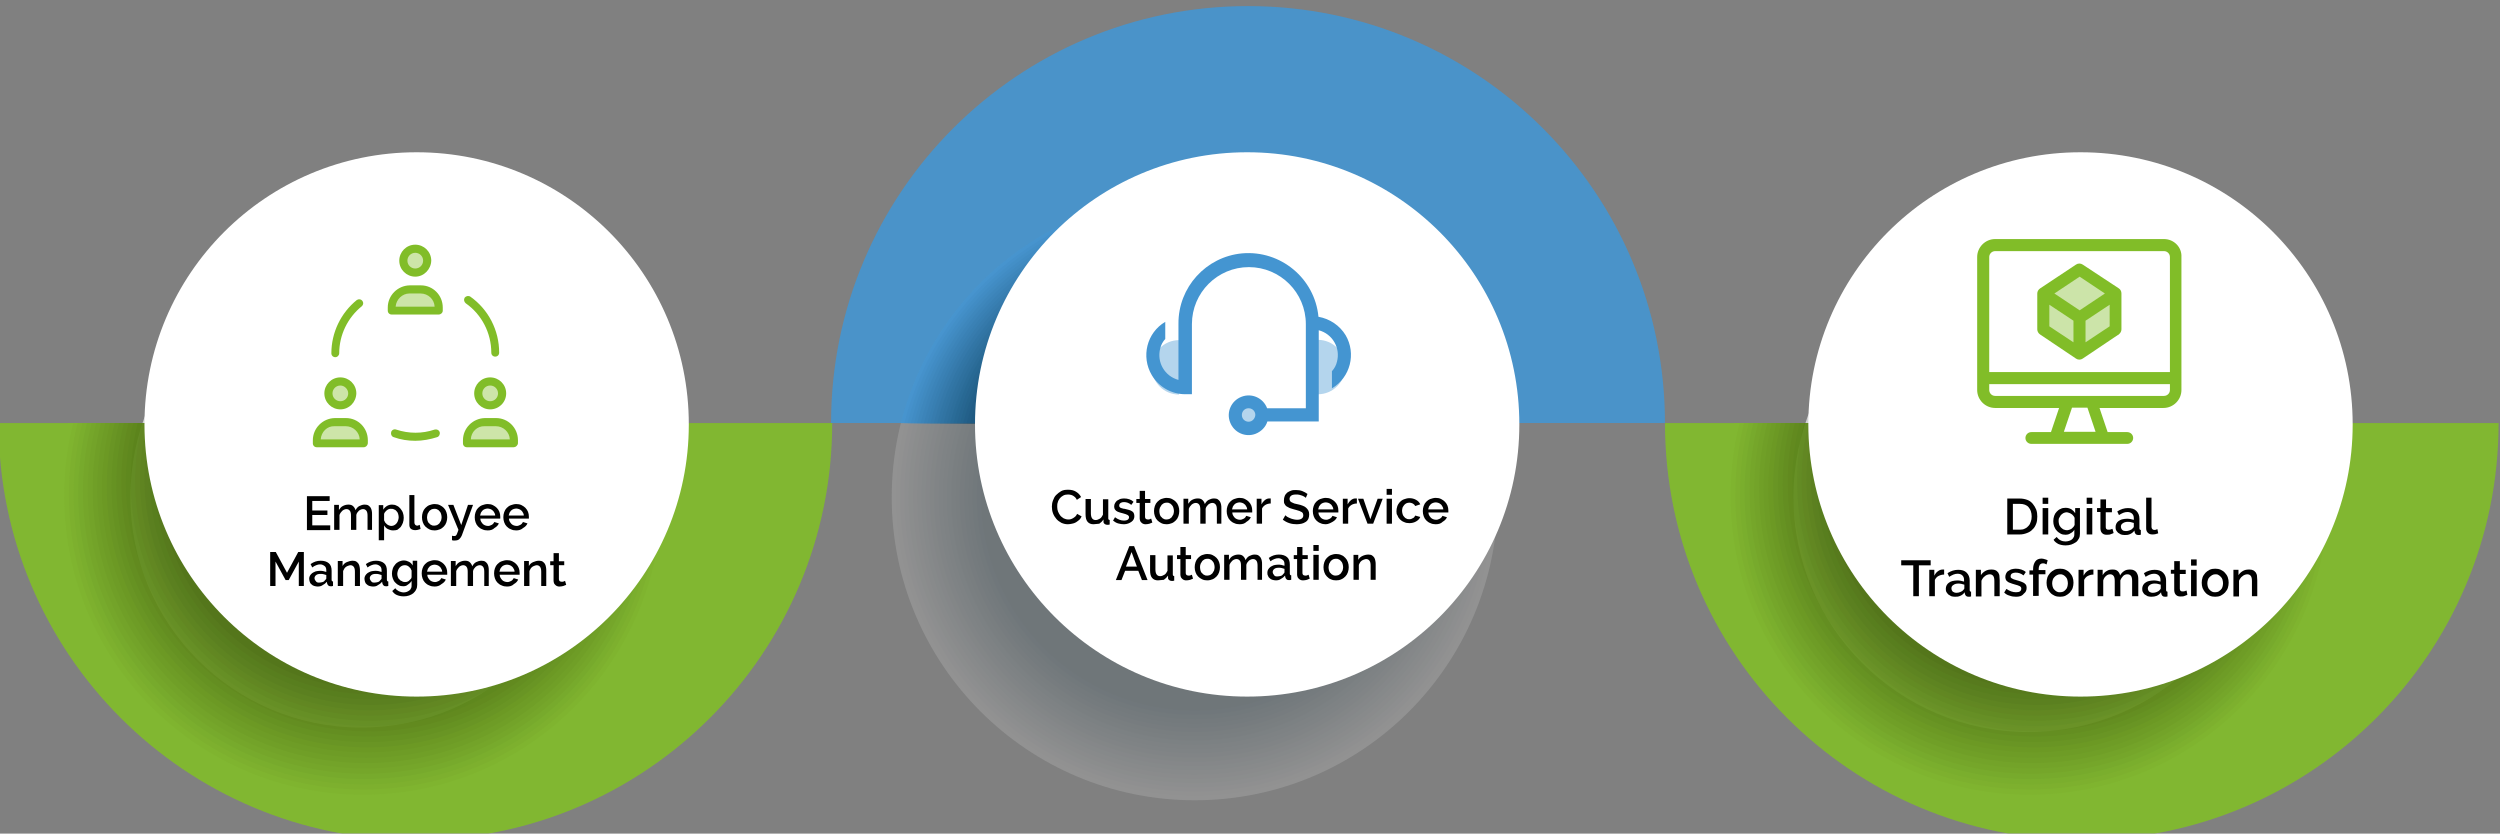
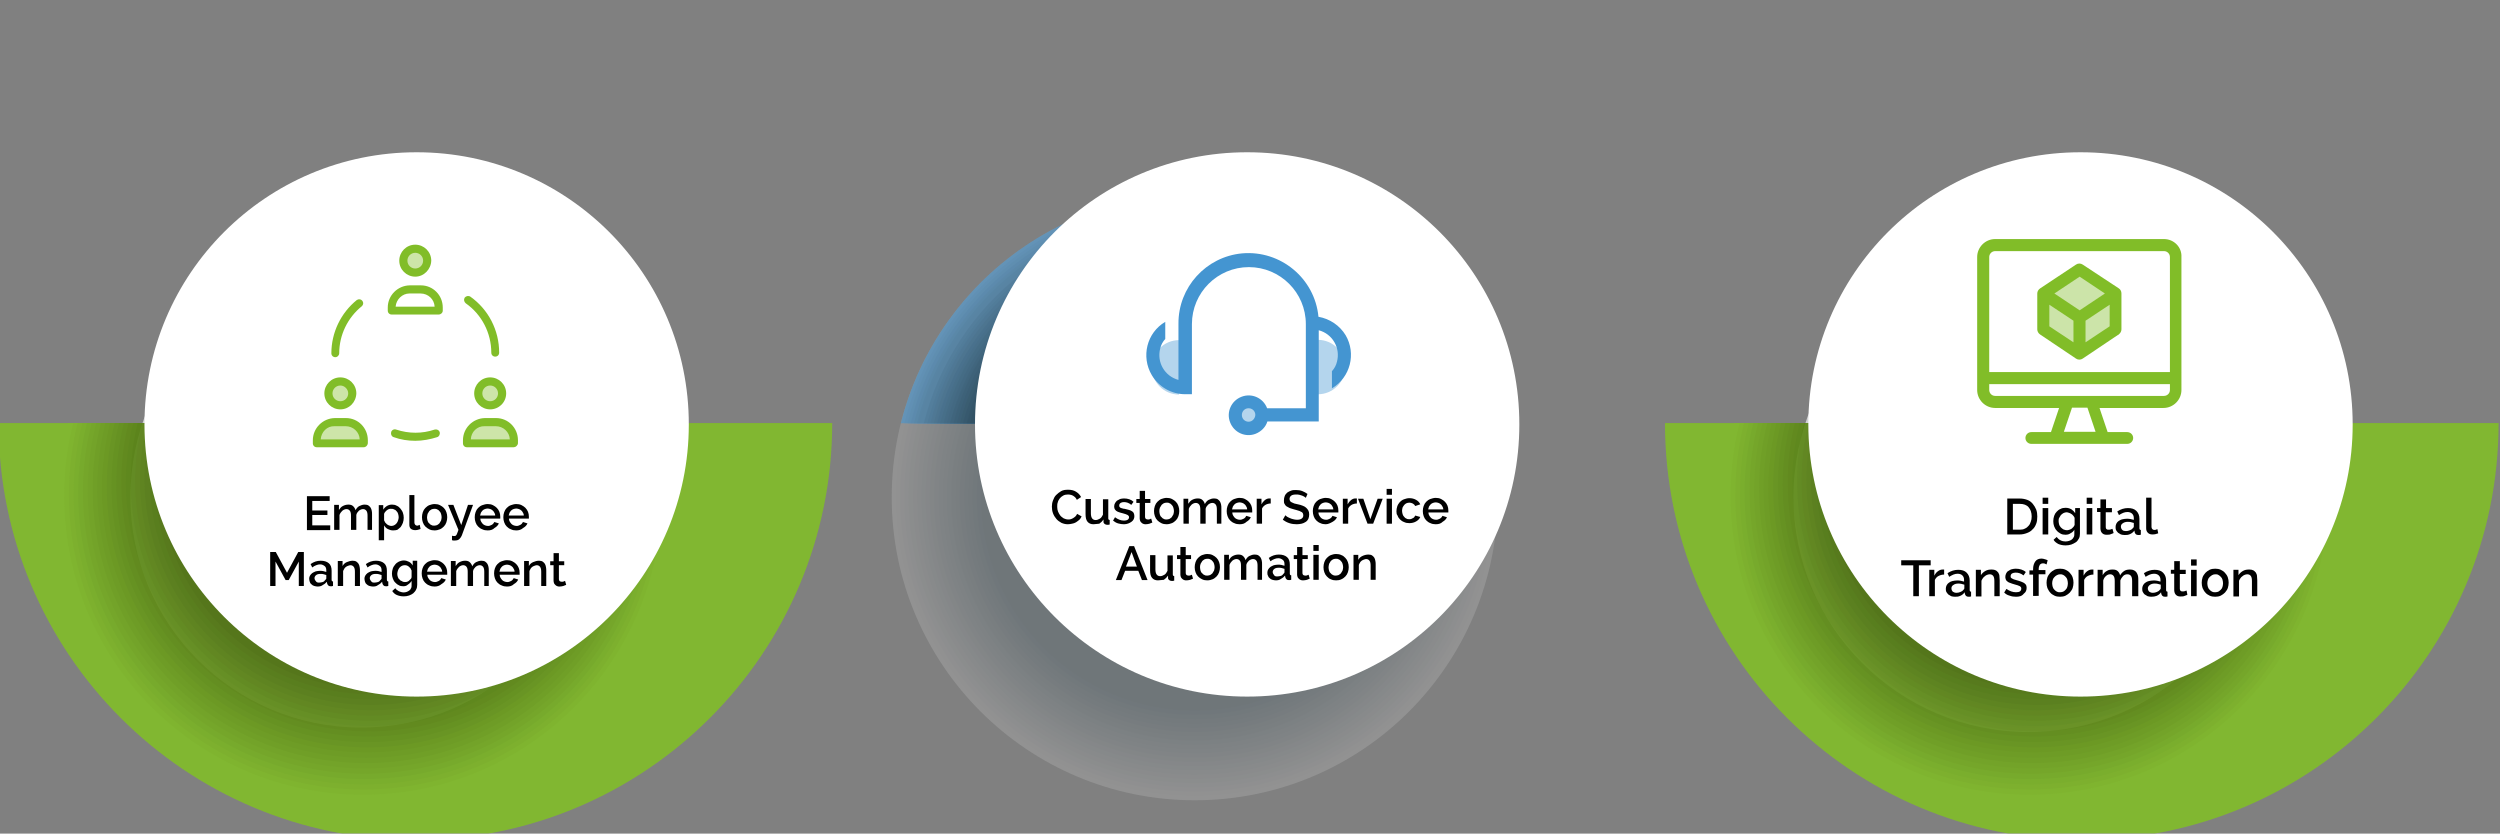
<svg xmlns="http://www.w3.org/2000/svg" version="1.1" id="Layer_1" x="0px" y="0px" viewBox="0 0 891 297.1" style="enable-background:new 0 0 891 297.1;" xml:space="preserve">
  <rect x="0" y="0" width="891" height="297.1" fill="#808080" stroke="none" />
  <style type="text/css">
	.st0{fill-rule:evenodd;clip-rule:evenodd;fill:#CFD0D2;}
	.st1{fill-rule:evenodd;clip-rule:evenodd;fill:#CDCECF;}
	.st2{fill-rule:evenodd;clip-rule:evenodd;fill:#CACCCD;}
	.st3{fill-rule:evenodd;clip-rule:evenodd;fill:#C8C9CB;}
	.st4{fill-rule:evenodd;clip-rule:evenodd;fill:#C6C7C8;}
	.st5{fill-rule:evenodd;clip-rule:evenodd;fill:#D2D3D4;}
	.st6{opacity:0.15;}
	.st7{fill-rule:evenodd;clip-rule:evenodd;fill:#F9FAFA;}
	.st8{opacity:0.976;fill-rule:evenodd;clip-rule:evenodd;fill:#EEF0F1;enable-background:new    ;}
	.st9{opacity:0.952;fill-rule:evenodd;clip-rule:evenodd;fill:#E2E7E9;enable-background:new    ;}
	.st10{opacity:0.929;fill-rule:evenodd;clip-rule:evenodd;fill:#D6DDE1;enable-background:new    ;}
	.st11{opacity:0.905;fill-rule:evenodd;clip-rule:evenodd;fill:#CAD4D9;enable-background:new    ;}
	.st12{opacity:0.881;fill-rule:evenodd;clip-rule:evenodd;fill:#BECAD0;enable-background:new    ;}
	.st13{opacity:0.857;fill-rule:evenodd;clip-rule:evenodd;fill:#B3C1C8;enable-background:new    ;}
	.st14{opacity:0.833;fill-rule:evenodd;clip-rule:evenodd;fill:#A7B8C0;enable-background:new    ;}
	.st15{opacity:0.81;fill-rule:evenodd;clip-rule:evenodd;fill:#9BAEB8;enable-background:new    ;}
	.st16{opacity:0.786;fill-rule:evenodd;clip-rule:evenodd;fill:#8FA5AF;enable-background:new    ;}
	.st17{opacity:0.762;fill-rule:evenodd;clip-rule:evenodd;fill:#849BA7;enable-background:new    ;}
	.st18{opacity:0.738;fill-rule:evenodd;clip-rule:evenodd;fill:#78929F;enable-background:new    ;}
	.st19{opacity:0.714;fill-rule:evenodd;clip-rule:evenodd;fill:#6C8996;enable-background:new    ;}
	.st20{opacity:0.69;fill-rule:evenodd;clip-rule:evenodd;fill:#607F8E;enable-background:new    ;}
	.st21{opacity:0.667;fill-rule:evenodd;clip-rule:evenodd;fill:#547686;enable-background:new    ;}
	.st22{opacity:0.643;fill-rule:evenodd;clip-rule:evenodd;fill:#496C7E;enable-background:new    ;}
	.st23{opacity:0.619;fill-rule:evenodd;clip-rule:evenodd;fill:#3D6375;enable-background:new    ;}
	.st24{opacity:0.595;fill-rule:evenodd;clip-rule:evenodd;fill:#315A6D;enable-background:new    ;}
	.st25{opacity:0.571;fill-rule:evenodd;clip-rule:evenodd;fill:#255065;enable-background:new    ;}
	.st26{opacity:0.548;fill-rule:evenodd;clip-rule:evenodd;fill:#1A475D;enable-background:new    ;}
	.st27{opacity:0.524;fill-rule:evenodd;clip-rule:evenodd;fill:#0E3D54;enable-background:new    ;}
	.st28{opacity:0.5;fill-rule:evenodd;clip-rule:evenodd;fill:#02344C;enable-background:new    ;}
	.st29{opacity:0.9;}
	.st30{fill-rule:evenodd;clip-rule:evenodd;fill:#81BD28;}
	.st31{fill-rule:evenodd;clip-rule:evenodd;fill:#7EB926;}
	.st32{fill-rule:evenodd;clip-rule:evenodd;fill:#7CB525;}
	.st33{fill-rule:evenodd;clip-rule:evenodd;fill:#79B223;}
	.st34{fill-rule:evenodd;clip-rule:evenodd;fill:#76AE22;}
	.st35{fill-rule:evenodd;clip-rule:evenodd;fill:#73AA20;}
	.st36{fill-rule:evenodd;clip-rule:evenodd;fill:#71A61F;}
	.st37{fill-rule:evenodd;clip-rule:evenodd;fill:#6EA21D;}
	.st38{fill-rule:evenodd;clip-rule:evenodd;fill:#6B9F1C;}
	.st39{fill-rule:evenodd;clip-rule:evenodd;fill:#699B1A;}
	.st40{fill-rule:evenodd;clip-rule:evenodd;fill:#669719;}
	.st41{fill-rule:evenodd;clip-rule:evenodd;fill:#639317;}
	.st42{fill-rule:evenodd;clip-rule:evenodd;fill:#608F16;}
	.st43{fill-rule:evenodd;clip-rule:evenodd;fill:#5E8B14;}
	.st44{fill-rule:evenodd;clip-rule:evenodd;fill:#5B8813;}
	.st45{fill-rule:evenodd;clip-rule:evenodd;fill:#588411;}
	.st46{fill-rule:evenodd;clip-rule:evenodd;fill:#568010;}
	.st47{fill-rule:evenodd;clip-rule:evenodd;fill:#537C0E;}
	.st48{fill-rule:evenodd;clip-rule:evenodd;fill:#50780D;}
	.st49{fill-rule:evenodd;clip-rule:evenodd;fill:#4D750B;}
	.st50{fill-rule:evenodd;clip-rule:evenodd;fill:#4B710A;}
	.st51{fill-rule:evenodd;clip-rule:evenodd;fill:#486D08;}
	.st52{opacity:0.9;fill-rule:evenodd;clip-rule:evenodd;fill:#4495D1;enable-background:new    ;}
	.st53{opacity:0.6;}
	.st54{fill-rule:evenodd;clip-rule:evenodd;fill:#4495D1;}
	.st55{fill-rule:evenodd;clip-rule:evenodd;fill:#4190CB;}
	.st56{fill-rule:evenodd;clip-rule:evenodd;fill:#3E8CC5;}
	.st57{fill-rule:evenodd;clip-rule:evenodd;fill:#3B87BF;}
	.st58{fill-rule:evenodd;clip-rule:evenodd;fill:#3883B9;}
	.st59{fill-rule:evenodd;clip-rule:evenodd;fill:#357EB3;}
	.st60{fill-rule:evenodd;clip-rule:evenodd;fill:#327AAD;}
	.st61{fill-rule:evenodd;clip-rule:evenodd;fill:#2F75A7;}
	.st62{fill-rule:evenodd;clip-rule:evenodd;fill:#2C71A1;}
	.st63{fill-rule:evenodd;clip-rule:evenodd;fill:#296C9B;}
	.st64{fill-rule:evenodd;clip-rule:evenodd;fill:#266895;}
	.st65{fill-rule:evenodd;clip-rule:evenodd;fill:#226390;}
	.st66{fill-rule:evenodd;clip-rule:evenodd;fill:#1F5F8A;}
	.st67{fill-rule:evenodd;clip-rule:evenodd;fill:#1C5A84;}
	.st68{fill-rule:evenodd;clip-rule:evenodd;fill:#19567E;}
	.st69{fill-rule:evenodd;clip-rule:evenodd;fill:#165178;}
	.st70{fill-rule:evenodd;clip-rule:evenodd;fill:#134D72;}
	.st71{fill-rule:evenodd;clip-rule:evenodd;fill:#10486C;}
	.st72{fill-rule:evenodd;clip-rule:evenodd;fill:#0D4466;}
	.st73{fill-rule:evenodd;clip-rule:evenodd;fill:#0A3F60;}
	.st74{fill-rule:evenodd;clip-rule:evenodd;fill:#073B5A;}
	.st75{fill-rule:evenodd;clip-rule:evenodd;fill:#043654;}
	.st76{fill-rule:evenodd;clip-rule:evenodd;fill:#FFFFFF;}
	.st77{enable-background:new    ;}
	.st78{opacity:0.4;}
	.st79{fill:#81BD28;}
	.st80{fill:#4495D1;}
	.st81{opacity:0.4;fill-rule:evenodd;clip-rule:evenodd;fill:#81BD28;enable-background:new    ;}
</style>
  <g id="Group_1165" transform="translate(630.491 -391.333)">
    <g id="Group_1147" transform="translate(-609.327 458.25)">
      <path id="Path_4003" class="st0" d="M107.5,28c45.4,0,82.2,36.8,82.2,82.2c0,45.4-36.8,82.2-82.2,82.2    c-45.4,0-82.2-36.8-82.2-82.2C25.3,64.8,62.1,28,107.5,28L107.5,28z" />
      <path id="Path_4004" class="st1" d="M107.5,29.5c44.6,0,80.7,36.1,80.7,80.7c0,44.6-36.1,80.7-80.7,80.7    c-44.6,0-80.7-36.1-80.7-80.7C26.8,65.7,62.9,29.5,107.5,29.5z" />
      <path id="Path_4005" class="st2" d="M107.5,31c43.7,0,79.2,35.5,79.2,79.2c0,43.7-35.5,79.2-79.2,79.2    c-43.7,0-79.2-35.5-79.2-79.2C28.3,66.5,63.8,31.1,107.5,31z" />
      <path id="Path_4006" class="st3" d="M107.5,32.6c42.9,0,77.7,34.8,77.7,77.7c0,42.9-34.8,77.7-77.7,77.7    c-42.9,0-77.7-34.8-77.7-77.7C29.8,67.3,64.6,32.6,107.5,32.6L107.5,32.6z" />
-       <path id="Path_4007" class="st4" d="M107.5,34.1c42.1,0,76.2,34.1,76.2,76.2c0,42.1-34.1,76.2-76.2,76.2    c-42.1,0-76.2-34.1-76.2-76.2C31.3,68.2,65.4,34.1,107.5,34.1z" />
    </g>
    <g id="Group_1148" transform="translate(-15.039 458.25)">
      <path id="Path_4024" class="st5" d="M107.5,26.5c46.3,0,83.7,37.5,83.8,83.7c0,46.3-37.5,83.7-83.8,83.8    c-46.3,0-83.7-37.5-83.8-83.8C23.8,64,61.3,26.5,107.5,26.5L107.5,26.5z" />
      <path id="Path_4025" class="st0" d="M107.5,28c45.4,0,82.2,36.8,82.2,82.2c0,45.4-36.8,82.2-82.2,82.2    c-45.4,0-82.2-36.8-82.2-82.2C25.3,64.8,62.1,28,107.5,28L107.5,28z" />
      <path id="Path_4026" class="st1" d="M107.5,29.5c44.6,0,80.7,36.1,80.7,80.7c0,44.6-36.1,80.7-80.7,80.7    c-44.6,0-80.7-36.1-80.7-80.7C26.8,65.7,62.9,29.5,107.5,29.5z" />
      <path id="Path_4027" class="st2" d="M107.5,31c43.7,0,79.2,35.5,79.2,79.2c0,43.7-35.5,79.2-79.2,79.2    c-43.7,0-79.2-35.5-79.2-79.2C28.3,66.5,63.8,31.1,107.5,31L107.5,31z" />
      <path id="Path_4028" class="st3" d="M107.5,32.6c42.9,0,77.7,34.8,77.7,77.7c0,42.9-34.8,77.7-77.7,77.7    c-42.9,0-77.7-34.8-77.7-77.7C29.8,67.3,64.6,32.6,107.5,32.6L107.5,32.6z" />
      <path id="Path_4029" class="st4" d="M107.5,34.1c42.1,0,76.2,34.1,76.2,76.2c0,42.1-34.1,76.2-76.2,76.2    c-42.1,0-76.2-34.1-76.2-76.2C31.4,68.2,65.4,34.1,107.5,34.1z" />
    </g>
    <g id="Group_1150" transform="translate(-312.184 458.25)" class="st6">
      <g id="Group_1149">
        <path id="Path_4030" class="st7" d="M107.5,218.3c59.7,0,108-48.4,108-108c0-59.7-48.4-108-108-108c-59.7,0-108,48.4-108,108     C-0.5,169.9,47.9,218.3,107.5,218.3z" />
        <path id="Path_4031" class="st8" d="M107.5,216.7c58.8,0,106.5-47.7,106.5-106.5C214,51.4,166.3,3.7,107.5,3.7     C48.7,3.7,1,51.4,1,110.2C1,169.1,48.7,216.7,107.5,216.7z" />
        <path id="Path_4032" class="st9" d="M107.5,215.2c58,0,105-47,105-105c0-58-47-105-105-105c-58,0-105,47-105,105     C2.5,168.2,49.5,215.2,107.5,215.2z" />
        <path id="Path_4033" class="st10" d="M107.5,213.7c57.1,0,103.5-46.3,103.5-103.5C211,53.1,164.7,6.8,107.5,6.8     C50.4,6.8,4,53.1,4,110.2C4,167.4,50.4,213.7,107.5,213.7z" />
        <path id="Path_4034" class="st11" d="M107.5,212.2c56.3,0,102-45.7,102-102c0-56.3-45.7-101.9-102-102     c-56.3,0-101.9,45.6-102,102C5.6,166.5,51.2,212.2,107.5,212.2z" />
        <path id="Path_4035" class="st12" d="M107.5,210.7c55.5,0,100.4-45,100.4-100.4c0-55.5-45-100.4-100.4-100.4     C52,9.8,7.1,54.8,7.1,110.2C7.1,165.7,52,210.7,107.5,210.7z" />
        <path id="Path_4036" class="st13" d="M107.5,209.2c54.6,0,98.9-44.3,98.9-98.9c0-54.6-44.3-98.9-98.9-98.9     c-54.6,0-98.9,44.3-98.9,98.9C8.6,164.9,52.9,209.2,107.5,209.2z" />
        <path id="Path_4037" class="st14" d="M107.5,207.6c53.8,0,97.4-43.6,97.4-97.4c0-53.8-43.6-97.4-97.4-97.4     c-53.8,0-97.4,43.6-97.4,97.4C10.1,164,53.7,207.6,107.5,207.6L107.5,207.6z" />
        <path id="Path_4038" class="st15" d="M107.5,206.1c53,0,95.9-42.9,95.9-95.9c0-53-42.9-95.9-95.9-95.9c-53,0-95.9,42.9-95.9,95.9     C11.6,163.2,54.6,206.1,107.5,206.1L107.5,206.1z" />
        <path id="Path_4039" class="st16" d="M107.5,204.6c52.1,0,94.4-42.3,94.4-94.4c0-52.1-42.3-94.4-94.4-94.4     c-52.1,0-94.4,42.3-94.4,94.4C13.1,162.4,55.4,204.6,107.5,204.6z" />
        <path id="Path_4040" class="st17" d="M107.5,203.1c51.3,0,92.8-41.6,92.9-92.9c0-51.3-41.6-92.8-92.9-92.9     c-51.3,0-92.8,41.6-92.9,92.9C14.7,161.5,56.2,203.1,107.5,203.1z" />
        <path id="Path_4041" class="st18" d="M107.5,201.6c50.4,0,91.3-40.9,91.3-91.3c0-50.4-40.9-91.3-91.3-91.3     c-50.4,0-91.3,40.9-91.3,91.3C16.2,160.7,57.1,201.6,107.5,201.6z" />
        <path id="Path_4042" class="st19" d="M107.5,200.1c49.6,0,89.8-40.2,89.8-89.8c0-49.6-40.2-89.8-89.8-89.8     c-49.6,0-89.8,40.2-89.8,89.8C17.7,159.8,57.9,200.1,107.5,200.1z" />
        <path id="Path_4043" class="st20" d="M107.5,198.5c48.8,0,88.3-39.5,88.3-88.3c0-48.8-39.5-88.3-88.3-88.3     c-48.8,0-88.3,39.5-88.3,88.3C19.2,159,58.7,198.5,107.5,198.5L107.5,198.5z" />
        <path id="Path_4044" class="st21" d="M107.5,197c47.9,0,86.8-38.9,86.8-86.8c0-47.9-38.9-86.8-86.8-86.8     c-47.9,0-86.8,38.9-86.8,86.8C20.7,158.2,59.6,197,107.5,197L107.5,197z" />
        <path id="Path_4045" class="st22" d="M107.5,195.5c47.1,0,85.3-38.2,85.3-85.3c0-47.1-38.2-85.3-85.3-85.3     c-47.1,0-85.3,38.2-85.3,85.3C22.3,157.3,60.4,195.5,107.5,195.5L107.5,195.5z" />
        <path id="Path_4046" class="st23" d="M107.5,194c46.3,0,83.7-37.5,83.8-83.8c0-46.3-37.5-83.7-83.8-83.8     c-46.3,0-83.7,37.5-83.8,83.8C23.8,156.5,61.3,194,107.5,194z" />
        <path id="Path_4047" class="st24" d="M107.5,192.5c45.4,0,82.2-36.8,82.2-82.2c0-45.4-36.8-82.2-82.2-82.2     c-45.4,0-82.2,36.8-82.2,82.2C25.3,155.7,62.1,192.5,107.5,192.5z" />
        <path id="Path_4048" class="st25" d="M107.5,191c44.6,0,80.7-36.1,80.7-80.7c0-44.6-36.1-80.7-80.7-80.7     c-44.6,0-80.7,36.1-80.7,80.7C26.8,154.8,62.9,191,107.5,191z" />
        <path id="Path_4049" class="st26" d="M107.5,189.4c43.7,0,79.2-35.5,79.2-79.2c0-43.7-35.5-79.2-79.2-79.2     c-43.7,0-79.2,35.5-79.2,79.2C28.3,154,63.8,189.4,107.5,189.4z" />
        <path id="Path_4050" class="st27" d="M107.5,187.9c42.9,0,77.7-34.8,77.7-77.7c0-42.9-34.8-77.7-77.7-77.7     c-42.9,0-77.7,34.8-77.7,77.7C29.8,153.1,64.6,187.9,107.5,187.9z" />
        <path id="Path_4051" class="st28" d="M107.5,186.4c42.1,0,76.2-34.1,76.2-76.2c0-42.1-34.1-76.2-76.2-76.2     c-42.1,0-76.2,34.1-76.2,76.2C31.3,152.3,65.4,186.4,107.5,186.4L107.5,186.4z" />
      </g>
    </g>
    <g id="Group_1152" transform="translate(-630.491 539.904)" class="st29">
      <path id="Path_4052" class="st30" d="M296.6,2.2c0,82-66.5,148.6-148.6,148.6C66,150.8-0.5,84.3-0.5,2.2H296.6z" />
      <g id="Group_1151" transform="translate(21.657)">
        <path id="Path_4053" class="st30" d="M2.7,2.2h209.5c2.2,8.6,3.3,17.5,3.2,26.4c0,59.7-48.4,108-108,108     c-59.7,0-108-48.4-108-108C-0.5,19.7,0.6,10.8,2.7,2.2z" />
        <path id="Path_4054" class="st31" d="M4.4,2.2H211c2.1,8.5,3.2,17.2,3.2,26c0,58.8-47.7,106.5-106.5,106.5     C48.9,134.7,1.2,87,1.2,28.2C1.2,19.5,2.2,10.7,4.4,2.2L4.4,2.2z" />
        <path id="Path_4055" class="st32" d="M6,2.2h203.7c2.1,8.4,3.2,17,3.2,25.6c0,58-47,105-105,105c-58,0-105-47-105-105     C2.9,19.2,3.9,10.6,6,2.2z" />
        <path id="Path_4056" class="st33" d="M7.7,2.2h200.7c2.1,8.3,3.1,16.7,3.1,25.3C211.5,84.6,165.2,131,108,131     C50.9,131,4.6,84.6,4.6,27.5C4.6,19,5.6,10.5,7.7,2.2L7.7,2.2z" />
        <path id="Path_4057" class="st34" d="M9.3,2.2h197.8c2,8.1,3.1,16.5,3.1,24.9c0,56.3-45.7,102-102,102c-56.3,0-102-45.7-102-102     C6.2,18.7,7.3,10.4,9.3,2.2z" />
        <path id="Path_4058" class="st35" d="M11,2.2h194.9c2,8,3,16.3,3,24.5c0,55.5-45,100.4-100.5,100.5c-55.5,0-100.4-45-100.5-100.5     C7.9,18.5,8.9,10.2,11,2.2L11,2.2z" />
        <path id="Path_4059" class="st36" d="M12.6,2.2h191.9c2,7.9,3,16,3,24.2c0,54.6-44.3,98.9-98.9,98.9C53.9,125.3,9.6,81,9.6,26.4     C9.6,18.2,10.6,10.1,12.6,2.2L12.6,2.2z" />
        <path id="Path_4060" class="st37" d="M14.3,2.2h189c2,7.8,2.9,15.8,2.9,23.8c0,53.8-43.6,97.4-97.4,97.4     c-53.8,0-97.4-43.6-97.4-97.4C11.3,18,12.3,10,14.3,2.2L14.3,2.2z" />
        <path id="Path_4061" class="st38" d="M15.9,2.2h186c1.9,7.7,2.9,15.5,2.9,23.4c0,53-42.9,95.9-95.9,95.9     C56,121.5,13,78.6,13,25.6C13,17.7,14,9.9,15.9,2.2L15.9,2.2z" />
        <path id="Path_4062" class="st39" d="M17.5,2.2h183.1c1.9,7.5,2.8,15.3,2.8,23c0,52.1-42.3,94.4-94.4,94.4     c-52.1,0-94.4-42.3-94.4-94.4C14.7,17.5,15.7,9.8,17.5,2.2L17.5,2.2z" />
        <path id="Path_4063" class="st40" d="M19.2,2.2h180.2c1.9,7.4,2.8,15,2.8,22.7c0,51.3-41.6,92.9-92.9,92.9     c-51.3,0-92.9-41.6-92.9-92.9C16.4,17.3,17.3,9.6,19.2,2.2L19.2,2.2z" />
        <path id="Path_4064" class="st41" d="M20.8,2.2h177.2c1.8,7.3,2.8,14.8,2.7,22.3c0,50.5-40.9,91.4-91.4,91.4     C59,115.9,18.1,75,18.1,24.5C18.1,17,19,9.5,20.8,2.2L20.8,2.2z" />
        <path id="Path_4065" class="st42" d="M22.5,2.2h174.3c1.8,7.2,2.7,14.5,2.7,21.9c0,49.6-40.2,89.8-89.8,89.8     C60,114,19.8,73.8,19.8,24.2C19.8,16.8,20.7,9.4,22.5,2.2L22.5,2.2z" />
        <path id="Path_4066" class="st43" d="M24.1,2.2h171.4c1.8,7.1,2.7,14.3,2.7,21.6c0,48.8-39.6,88.3-88.3,88.3     c-48.8,0-88.3-39.6-88.3-88.3C21.5,16.5,22.4,9.3,24.1,2.2L24.1,2.2z" />
        <path id="Path_4067" class="st44" d="M25.8,2.2h168.4c1.7,6.9,2.6,14,2.6,21.2c0,47.9-38.9,86.8-86.8,86.8     c-47.9,0-86.8-38.9-86.8-86.8C23.2,16.3,24,9.2,25.8,2.2L25.8,2.2z" />
        <path id="Path_4068" class="st45" d="M27.4,2.2h165.5c1.7,6.8,2.6,13.8,2.6,20.8c0,47.1-38.2,85.3-85.3,85.3     C63,108.3,24.9,70.2,24.9,23C24.9,16,25.7,9,27.4,2.2L27.4,2.2z" />
        <path id="Path_4069" class="st46" d="M29.1,2.2h162.5c1.7,6.7,2.5,13.6,2.5,20.5c0,46.3-37.5,83.8-83.8,83.8     c-46.3,0-83.8-37.5-83.8-83.8C26.5,15.8,27.4,8.9,29.1,2.2L29.1,2.2z" />
        <path id="Path_4070" class="st47" d="M30.7,2.2h159.6c1.6,6.6,2.5,13.3,2.5,20.1c0,45.4-36.8,82.3-82.3,82.3     c-45.4,0-82.3-36.8-82.3-82.3C28.2,15.5,29.1,8.8,30.7,2.2L30.7,2.2z" />
        <path id="Path_4071" class="st48" d="M32.3,2.2H189c1.6,6.4,2.4,13.1,2.4,19.7c0,44.6-36.2,80.8-80.8,80.8     c-44.6,0-80.8-36.2-80.8-80.8C29.9,15.3,30.7,8.7,32.3,2.2L32.3,2.2z" />
        <path id="Path_4072" class="st49" d="M34,2.2h153.7c1.6,6.3,2.4,12.8,2.4,19.3c0,43.8-35.5,79.2-79.2,79.2     c-43.8,0-79.2-35.5-79.2-79.2C31.6,15,32.4,8.5,34,2.2L34,2.2z" />
        <path id="Path_4073" class="st50" d="M35.6,2.2h150.8c1.6,6.2,2.3,12.6,2.3,19c0,42.9-34.8,77.7-77.7,77.7     c-42.9,0-77.7-34.8-77.7-77.7C33.3,14.8,34.1,8.4,35.6,2.2L35.6,2.2z" />
        <path id="Path_4074" class="st51" d="M37.3,2.2h147.8c1.5,6.1,2.3,12.3,2.3,18.6c0,42.1-34.1,76.2-76.2,76.2     C69.1,97,35,62.9,35,20.8C35,14.6,35.8,8.3,37.3,2.2L37.3,2.2z" />
      </g>
    </g>
-     <path id="Path_4075" class="st52" d="M-37.1,542.1c0-82-66.5-148.6-148.6-148.6c-82,0-148.6,66.5-148.6,148.6H-37.1z" />
    <g id="Group_1153" transform="translate(-308.934 458.25)" class="st53">
      <path id="Path_4076" class="st54" d="M-0.5,83.9H209c-12.1-48-55.3-81.6-104.8-81.7C54.8,2.2,11.6,35.9-0.5,83.9L-0.5,83.9z" />
      <path id="Path_4077" class="st55" d="M0.7,83.9h206.6C195.3,36.5,152.8,3.4,104,3.4C55.2,3.4,12.6,36.5,0.7,83.9z" />
      <path id="Path_4078" class="st56" d="M1.8,83.9h203.7C193.7,37.2,151.8,4.5,103.7,4.5C55.5,4.5,13.6,37.2,1.8,83.9z" />
      <path id="Path_4079" class="st57" d="M3,83.9h200.7c-11.6-46-52.9-78.2-100.4-78.2C55.9,5.7,14.6,37.9,3,83.9L3,83.9z" />
      <path id="Path_4080" class="st58" d="M4.2,83.9H202c-11.4-45.3-52.2-77.1-98.9-77.1C56.3,6.8,15.6,38.6,4.2,83.9L4.2,83.9z" />
      <path id="Path_4081" class="st59" d="M5.3,83.9h194.9C188.9,39.2,148.8,8,102.8,7.9C56.7,8,16.6,39.2,5.3,83.9L5.3,83.9z" />
-       <path id="Path_4082" class="st60" d="M6.5,83.9h191.9c-11.1-44-50.6-74.8-96-74.8C57.1,9.1,17.6,39.9,6.5,83.9z" />
      <path id="Path_4083" class="st61" d="M7.7,83.9h189c-10.9-43.3-49.8-73.6-94.5-73.6C57.5,10.2,18.6,40.6,7.7,83.9z" />
      <path id="Path_4084" class="st62" d="M8.9,83.9h186c-10.7-42.6-49.1-72.5-93-72.5C57.9,11.4,19.6,41.3,8.9,83.9L8.9,83.9z" />
      <path id="Path_4085" class="st63" d="M10,83.9h183.1c-10.6-41.9-48.3-71.3-91.6-71.4C58.3,12.5,20.6,41.9,10,83.9L10,83.9z" />
      <path id="Path_4086" class="st64" d="M11.2,83.9h180.2c-10.4-41.3-47.5-70.2-90.1-70.2C58.7,13.7,21.6,42.6,11.2,83.9L11.2,83.9z" />
      <path id="Path_4087" class="st65" d="M12.4,83.9h177.2c-10.2-40.6-46.7-69.1-88.6-69.1C59.1,14.8,22.6,43.3,12.4,83.9z" />
      <path id="Path_4088" class="st66" d="M13.5,83.9h174.3C177.8,44,141.9,16,100.7,16C59.5,16,23.6,44,13.5,83.9L13.5,83.9z" />
      <path id="Path_4089" class="st67" d="M14.7,83.9h171.4c-9.9-39.3-45.2-66.8-85.7-66.8C59.9,17.1,24.6,44.6,14.7,83.9z" />
      <path id="Path_4090" class="st68" d="M15.9,83.9h168.4c-9.7-38.6-44.4-65.6-84.2-65.6C60.3,18.3,25.6,45.3,15.9,83.9L15.9,83.9z" />
      <path id="Path_4091" class="st69" d="M17.1,83.9h165.5C173,46,138.9,19.4,99.8,19.4C60.7,19.4,26.6,46,17.1,83.9L17.1,83.9z" />
      <path id="Path_4092" class="st70" d="M18.2,83.9h162.5c-9.4-37.2-42.9-63.3-81.3-63.3C61.1,20.5,27.6,46.6,18.2,83.9z" />
      <path id="Path_4093" class="st71" d="M19.4,83.9H179c-9.2-36.6-42.1-62.2-79.8-62.2C61.5,21.7,28.6,47.3,19.4,83.9L19.4,83.9z" />
      <path id="Path_4094" class="st72" d="M20.6,83.9h156.7c-9-35.9-41.3-61-78.3-61C61.9,22.8,29.6,48,20.6,83.9z" />
      <path id="Path_4095" class="st73" d="M21.7,83.9h153.7C166.6,48.7,134.9,24,98.6,24C62.3,24,30.6,48.7,21.7,83.9z" />
      <path id="Path_4096" class="st74" d="M22.9,83.9h150.8c-8.7-34.5-39.8-58.7-75.4-58.8C62.7,25.1,31.6,49.3,22.9,83.9z" />
      <path id="Path_4097" class="st75" d="M24.1,83.9h147.8c-8.5-33.9-39-57.6-73.9-57.6C63.1,26.3,32.6,50,24.1,83.9z" />
    </g>
    <path id="Path_4098" class="st76" d="M-482,445.6c53.6,0,97,43.4,97,97c0,53.6-43.4,97-97,97c-53.6,0-97-43.4-97-97   C-579,489-535.6,445.6-482,445.6L-482,445.6z" />
    <path id="Path_4099" class="st76" d="M-186,639.6c53.6,0,97-43.4,97-97c0-53.6-43.4-97-97-97c-53.6,0-97,43.4-97,97   C-283,596.1-239.6,639.6-186,639.6z" />
    <g id="Group_1155" transform="translate(-36.592 539.904)" class="st29">
      <path id="Path_4100" class="st30" d="M296.6,2.2c0,82-66.5,148.6-148.6,148.6C66,150.8-0.5,84.3-0.5,2.2H296.6z" />
      <g id="Group_1154" transform="translate(21.657)">
        <path id="Path_4101" class="st30" d="M2.7,2.2h209.5c2.2,8.6,3.3,17.5,3.2,26.4c0,59.7-48.4,108-108,108     c-59.7,0-108-48.4-108-108C-0.5,19.7,0.6,10.8,2.7,2.2z" />
        <path id="Path_4102" class="st31" d="M4.4,2.2H211c2.1,8.5,3.2,17.2,3.2,26c0,58.8-47.7,106.5-106.5,106.5     C48.9,134.7,1.2,87,1.2,28.2C1.2,19.5,2.2,10.7,4.4,2.2L4.4,2.2z" />
        <path id="Path_4103" class="st32" d="M6,2.2h203.7c2.1,8.4,3.2,17,3.2,25.6c0,58-47,105-105,105c-58,0-105-47-105-105     C2.9,19.2,3.9,10.6,6,2.2L6,2.2z" />
        <path id="Path_4104" class="st33" d="M7.7,2.2h200.7c2.1,8.3,3.1,16.7,3.1,25.3C211.5,84.6,165.2,131,108,131     C50.9,131,4.6,84.6,4.6,27.5C4.6,19,5.6,10.5,7.7,2.2L7.7,2.2z" />
        <path id="Path_4105" class="st34" d="M9.3,2.2h197.8c2,8.1,3.1,16.5,3.1,24.9c0,56.3-45.7,102-102,102c-56.3,0-102-45.7-102-102     C6.2,18.7,7.3,10.4,9.3,2.2L9.3,2.2z" />
        <path id="Path_4106" class="st35" d="M11,2.2h194.9c2,8,3,16.3,3,24.5c0,55.5-45,100.4-100.5,100.5c-55.5,0-100.4-45-100.4-100.5     C7.9,18.5,8.9,10.2,11,2.2L11,2.2z" />
        <path id="Path_4107" class="st36" d="M12.6,2.2h191.9c2,7.9,3,16,3,24.2c0,54.6-44.3,98.9-98.9,98.9C53.9,125.3,9.6,81,9.6,26.4     C9.6,18.2,10.6,10.1,12.6,2.2L12.6,2.2z" />
        <path id="Path_4108" class="st37" d="M14.3,2.2h189c2,7.8,2.9,15.8,2.9,23.8c0,53.8-43.6,97.4-97.4,97.4     c-53.8,0-97.4-43.6-97.4-97.4C11.3,18,12.3,10,14.3,2.2L14.3,2.2z" />
        <path id="Path_4109" class="st38" d="M15.9,2.2h186c1.9,7.7,2.9,15.5,2.9,23.4c0,53-42.9,95.9-95.9,95.9     C56,121.5,13,78.6,13,25.6C13,17.7,14,9.9,15.9,2.2L15.9,2.2z" />
        <path id="Path_4110" class="st39" d="M17.5,2.2h183.1c1.9,7.5,2.8,15.3,2.8,23c0,52.1-42.3,94.4-94.4,94.4     c-52.1,0-94.4-42.3-94.4-94.4C14.7,17.5,15.7,9.8,17.5,2.2L17.5,2.2z" />
        <path id="Path_4111" class="st40" d="M19.2,2.2h180.2c1.9,7.4,2.8,15,2.8,22.7c0,51.3-41.6,92.9-92.9,92.9     c-51.3,0-92.9-41.6-92.9-92.9C16.4,17.3,17.3,9.6,19.2,2.2L19.2,2.2z" />
        <path id="Path_4112" class="st41" d="M20.8,2.2h177.2c1.8,7.3,2.8,14.8,2.7,22.3c0,50.5-40.9,91.4-91.4,91.4     C59,115.9,18.1,75,18.1,24.5C18.1,17,19,9.5,20.8,2.2L20.8,2.2z" />
        <path id="Path_4113" class="st42" d="M22.5,2.2h174.3c1.8,7.2,2.7,14.5,2.7,21.9c0,49.6-40.2,89.8-89.8,89.8     C60,114,19.8,73.8,19.8,24.2C19.8,16.8,20.7,9.4,22.5,2.2L22.5,2.2z" />
        <path id="Path_4114" class="st43" d="M24.1,2.2h171.4c1.8,7.1,2.7,14.3,2.7,21.6c0,48.8-39.6,88.3-88.3,88.3     c-48.8,0-88.3-39.6-88.3-88.3C21.5,16.5,22.4,9.3,24.1,2.2L24.1,2.2z" />
        <path id="Path_4115" class="st44" d="M25.8,2.2h168.4c1.7,6.9,2.6,14,2.6,21.2c0,47.9-38.9,86.8-86.8,86.8     c-47.9,0-86.8-38.9-86.8-86.8C23.2,16.3,24,9.2,25.8,2.2L25.8,2.2z" />
        <path id="Path_4116" class="st45" d="M27.4,2.2h165.5c1.7,6.8,2.6,13.8,2.6,20.8c0,47.1-38.2,85.3-85.3,85.3     C63,108.3,24.9,70.2,24.9,23C24.9,16,25.7,9,27.4,2.2L27.4,2.2z" />
        <path id="Path_4117" class="st46" d="M29.1,2.2h162.5c1.7,6.7,2.5,13.6,2.5,20.5c0,46.3-37.5,83.8-83.8,83.8     c-46.3,0-83.8-37.5-83.8-83.8C26.5,15.8,27.4,8.9,29.1,2.2z" />
        <path id="Path_4118" class="st47" d="M30.7,2.2h159.6c1.6,6.6,2.5,13.3,2.5,20.1c0,45.4-36.8,82.3-82.3,82.3     c-45.4,0-82.3-36.8-82.3-82.3C28.2,15.5,29.1,8.8,30.7,2.2L30.7,2.2z" />
        <path id="Path_4119" class="st48" d="M32.3,2.2H189c1.6,6.4,2.4,13.1,2.4,19.7c0,44.6-36.2,80.8-80.8,80.8     c-44.6,0-80.8-36.2-80.8-80.8C29.9,15.3,30.7,8.7,32.3,2.2L32.3,2.2z" />
        <path id="Path_4120" class="st49" d="M34,2.2h153.7c1.6,6.3,2.4,12.8,2.4,19.3c0,43.8-35.5,79.2-79.2,79.2     c-43.8,0-79.2-35.5-79.2-79.2C31.6,15,32.4,8.5,34,2.2L34,2.2z" />
        <path id="Path_4121" class="st50" d="M35.6,2.2h150.8c1.6,6.2,2.3,12.6,2.3,19c0,42.9-34.8,77.7-77.7,77.7     c-42.9,0-77.7-34.8-77.7-77.7C33.3,14.8,34.1,8.4,35.6,2.2z" />
        <path id="Path_4122" class="st51" d="M37.3,2.2h147.8c1.5,6.1,2.3,12.3,2.3,18.6c0,42.1-34.1,76.2-76.2,76.2     C69.1,97,35,62.9,35,20.8C35,14.6,35.8,8.3,37.3,2.2L37.3,2.2z" />
      </g>
    </g>
    <path id="Path_4123" class="st76" d="M111,445.6c53.6,0,97,43.4,97,97c0,53.6-43.4,97-97,97c-53.6,0-97-43.4-97-97   C14,489,57.4,445.6,111,445.6L111,445.6z" />
    <g id="Group_1166" transform="translate(0 15.773)">
      <g class="st77">
        <path d="M-512.8,562.8v1.7h-8.3v-12.1h8.1v1.7h-6.2v3.4h5.4v1.6h-5.4v3.7H-512.8z" />
        <path d="M-497.6,564.4h-1.9v-5c0-0.8-0.1-1.4-0.4-1.8c-0.3-0.4-0.7-0.6-1.2-0.6c-0.5,0-1,0.2-1.5,0.6c-0.4,0.4-0.8,0.9-0.9,1.5     v5.3h-1.9v-5c0-0.8-0.1-1.4-0.4-1.8s-0.7-0.6-1.2-0.6c-0.5,0-1,0.2-1.5,0.6c-0.4,0.4-0.8,0.9-1,1.5v5.3h-1.9v-8.9h1.7v1.8     c0.4-0.6,0.8-1.1,1.4-1.4c0.6-0.3,1.2-0.5,2-0.5s1.3,0.2,1.7,0.6c0.4,0.4,0.7,0.9,0.8,1.4c0.4-0.7,0.8-1.2,1.4-1.5     c0.6-0.3,1.2-0.5,1.9-0.5c0.5,0,1,0.1,1.3,0.3s0.6,0.5,0.8,0.8c0.2,0.3,0.3,0.7,0.4,1.1c0.1,0.4,0.1,0.9,0.1,1.4V564.4z" />
        <path d="M-490.4,564.6c-0.7,0-1.3-0.2-1.9-0.5s-1-0.8-1.3-1.3v5.3h-1.9v-12.5h1.6v1.6c0.3-0.5,0.8-1,1.3-1.3     c0.5-0.3,1.1-0.5,1.8-0.5c0.6,0,1.2,0.1,1.7,0.4c0.5,0.2,1,0.6,1.3,1s0.7,0.9,0.9,1.5c0.2,0.6,0.3,1.1,0.3,1.8     c0,0.6-0.1,1.2-0.3,1.8c-0.2,0.6-0.5,1-0.8,1.5c-0.4,0.4-0.8,0.7-1.2,1C-489.2,564.5-489.8,564.6-490.4,564.6z M-491,563     c0.4,0,0.8-0.1,1.1-0.3c0.3-0.2,0.6-0.4,0.8-0.7c0.2-0.3,0.4-0.6,0.5-1c0.1-0.4,0.2-0.7,0.2-1.1c0-0.4-0.1-0.8-0.2-1.2     c-0.1-0.4-0.3-0.7-0.6-1c-0.2-0.3-0.5-0.5-0.9-0.6c-0.3-0.2-0.7-0.2-1.1-0.2c-0.2,0-0.5,0-0.7,0.1s-0.5,0.2-0.7,0.4     c-0.2,0.2-0.4,0.3-0.6,0.6c-0.2,0.2-0.3,0.4-0.4,0.7v2.3c0.1,0.3,0.3,0.5,0.4,0.8c0.2,0.2,0.4,0.4,0.6,0.6     c0.2,0.2,0.5,0.3,0.7,0.4C-491.5,563-491.2,563-491,563z" />
        <path d="M-484.7,552h1.9v9.8c0,0.3,0.1,0.6,0.3,0.8c0.2,0.2,0.4,0.3,0.7,0.3c0.1,0,0.3,0,0.4-0.1c0.2,0,0.3-0.1,0.5-0.2l0.3,1.5     c-0.3,0.1-0.6,0.2-1,0.3s-0.7,0.1-1,0.1c-0.6,0-1.1-0.2-1.5-0.5c-0.4-0.4-0.5-0.9-0.5-1.5V552z" />
        <path d="M-475.6,564.6c-0.7,0-1.3-0.1-1.9-0.4s-1-0.6-1.4-1c-0.4-0.4-0.7-0.9-0.9-1.5c-0.2-0.6-0.3-1.1-0.3-1.8     c0-0.6,0.1-1.2,0.3-1.8c0.2-0.6,0.5-1.1,0.9-1.5s0.9-0.8,1.4-1c0.6-0.2,1.2-0.4,1.9-0.4c0.7,0,1.3,0.1,1.9,0.4s1,0.6,1.4,1     s0.7,0.9,0.9,1.5c0.2,0.6,0.3,1.1,0.3,1.8c0,0.6-0.1,1.2-0.3,1.8c-0.2,0.6-0.5,1.1-0.9,1.5c-0.4,0.4-0.9,0.8-1.4,1     S-474.9,564.6-475.6,564.6z M-478.3,560c0,0.4,0.1,0.8,0.2,1.2c0.1,0.4,0.3,0.7,0.6,0.9c0.2,0.3,0.5,0.5,0.8,0.6     c0.3,0.2,0.7,0.2,1,0.2s0.7-0.1,1-0.2c0.3-0.2,0.6-0.4,0.8-0.6c0.2-0.3,0.4-0.6,0.6-1c0.1-0.4,0.2-0.8,0.2-1.2     c0-0.4-0.1-0.8-0.2-1.2c-0.1-0.4-0.3-0.7-0.6-1c-0.2-0.3-0.5-0.5-0.8-0.6c-0.3-0.2-0.7-0.2-1-0.2c-0.4,0-0.7,0.1-1,0.2     c-0.3,0.2-0.6,0.4-0.8,0.6c-0.2,0.3-0.4,0.6-0.6,1C-478.2,559.2-478.3,559.6-478.3,560z" />
        <path d="M-469.4,566.5c0.2,0,0.3,0.1,0.5,0.1c0.2,0,0.3,0,0.4,0c0.1,0,0.3,0,0.4-0.1c0.1-0.1,0.2-0.2,0.3-0.3     c0.1-0.2,0.2-0.4,0.3-0.7s0.3-0.7,0.4-1.1l-3.7-8.9h1.9l2.8,7.2l2.4-7.2h1.8l-4,10.9c-0.2,0.5-0.5,0.9-0.9,1.3s-1,0.5-1.7,0.5     c-0.1,0-0.3,0-0.4,0c-0.1,0-0.3-0.1-0.5-0.1V566.5z" />
        <path d="M-456.7,564.6c-0.7,0-1.3-0.1-1.9-0.4c-0.6-0.2-1.1-0.6-1.5-1c-0.4-0.4-0.7-0.9-0.9-1.5c-0.2-0.6-0.3-1.1-0.3-1.8     s0.1-1.2,0.3-1.8c0.2-0.6,0.5-1.1,0.9-1.5s0.9-0.8,1.5-1c0.6-0.2,1.2-0.4,1.9-0.4c0.7,0,1.3,0.1,1.9,0.4s1,0.6,1.4,1     c0.4,0.4,0.7,0.9,0.9,1.4c0.2,0.5,0.3,1.1,0.3,1.7c0,0.1,0,0.3,0,0.4c0,0.1,0,0.2,0,0.3h-7.1c0,0.4,0.1,0.8,0.3,1.1     s0.4,0.6,0.6,0.8c0.2,0.2,0.5,0.4,0.8,0.5c0.3,0.1,0.6,0.2,1,0.2c0.2,0,0.5,0,0.7-0.1c0.2-0.1,0.5-0.2,0.7-0.3s0.4-0.3,0.5-0.4     s0.3-0.4,0.4-0.6l1.6,0.5c-0.3,0.7-0.8,1.2-1.5,1.6C-454.9,564.4-455.7,564.6-456.7,564.6z M-454,559.3c0-0.4-0.1-0.7-0.3-1     c-0.2-0.3-0.3-0.6-0.6-0.8c-0.2-0.2-0.5-0.4-0.8-0.5c-0.3-0.1-0.7-0.2-1-0.2s-0.7,0.1-1,0.2c-0.3,0.1-0.6,0.3-0.8,0.5     c-0.2,0.2-0.4,0.5-0.6,0.8c-0.1,0.3-0.2,0.7-0.3,1H-454z" />
        <path d="M-446.5,564.6c-0.7,0-1.3-0.1-1.9-0.4c-0.6-0.2-1.1-0.6-1.5-1c-0.4-0.4-0.7-0.9-0.9-1.5c-0.2-0.6-0.3-1.1-0.3-1.8     s0.1-1.2,0.3-1.8c0.2-0.6,0.5-1.1,0.9-1.5s0.9-0.8,1.5-1c0.6-0.2,1.2-0.4,1.9-0.4c0.7,0,1.3,0.1,1.9,0.4s1,0.6,1.4,1     c0.4,0.4,0.7,0.9,0.9,1.4c0.2,0.5,0.3,1.1,0.3,1.7c0,0.1,0,0.3,0,0.4c0,0.1,0,0.2,0,0.3h-7.1c0,0.4,0.1,0.8,0.3,1.1     s0.4,0.6,0.6,0.8c0.2,0.2,0.5,0.4,0.8,0.5c0.3,0.1,0.6,0.2,1,0.2c0.2,0,0.5,0,0.7-0.1c0.2-0.1,0.5-0.2,0.7-0.3s0.4-0.3,0.5-0.4     s0.3-0.4,0.4-0.6l1.6,0.5c-0.3,0.7-0.8,1.2-1.5,1.6C-444.8,564.4-445.6,564.6-446.5,564.6z M-443.8,559.3c0-0.4-0.1-0.7-0.3-1     c-0.2-0.3-0.3-0.6-0.6-0.8c-0.2-0.2-0.5-0.4-0.8-0.5c-0.3-0.1-0.7-0.2-1-0.2s-0.7,0.1-1,0.2c-0.3,0.1-0.6,0.3-0.8,0.5     c-0.2,0.2-0.4,0.5-0.6,0.8c-0.1,0.3-0.2,0.7-0.3,1H-443.8z" />
      </g>
      <g class="st77">
        <path d="M-524,584.4v-8.7l-3.6,6.6h-1.1l-3.6-6.6v8.7h-1.9v-12.1h2l4,7.4l4-7.4h2v12.1H-524z" />
        <path d="M-517.3,584.6c-0.4,0-0.8-0.1-1.2-0.2c-0.4-0.1-0.7-0.3-1-0.6c-0.3-0.2-0.5-0.5-0.6-0.9s-0.2-0.7-0.2-1.1     c0-0.4,0.1-0.8,0.3-1.1c0.2-0.3,0.4-0.6,0.8-0.9c0.3-0.2,0.7-0.4,1.2-0.6c0.5-0.1,1-0.2,1.5-0.2c0.4,0,0.8,0,1.2,0.1     c0.4,0.1,0.8,0.2,1.1,0.3v-0.6c0-0.7-0.2-1.2-0.6-1.5s-0.9-0.6-1.6-0.6c-0.5,0-0.9,0.1-1.4,0.3s-0.9,0.4-1.4,0.8l-0.6-1.2     c1.1-0.8,2.3-1.2,3.6-1.2c1.2,0,2.2,0.3,2.9,0.9c0.7,0.6,1,1.5,1,2.7v3.2c0,0.4,0.2,0.6,0.5,0.6v1.6c-0.2,0-0.3,0.1-0.5,0.1     c-0.1,0-0.3,0-0.4,0c-0.4,0-0.6-0.1-0.8-0.3c-0.2-0.2-0.3-0.4-0.4-0.7l-0.1-0.6c-0.4,0.5-0.9,0.9-1.5,1.2     C-516,584.5-516.7,584.6-517.3,584.6z M-516.8,583.2c0.5,0,0.9-0.1,1.3-0.2s0.7-0.4,0.9-0.7c0.2-0.2,0.4-0.4,0.4-0.6v-1.2     c-0.3-0.1-0.7-0.2-1-0.3s-0.7-0.1-1-0.1c-0.7,0-1.2,0.1-1.6,0.4c-0.4,0.3-0.6,0.7-0.6,1.1c0,0.4,0.2,0.8,0.5,1.1     C-517.7,583.1-517.3,583.2-516.8,583.2z" />
        <path d="M-502.1,584.4h-1.9v-5c0-0.8-0.1-1.4-0.4-1.8c-0.3-0.4-0.7-0.6-1.2-0.6c-0.3,0-0.5,0.1-0.8,0.2c-0.3,0.1-0.5,0.2-0.8,0.4     c-0.2,0.2-0.5,0.4-0.6,0.7c-0.2,0.3-0.3,0.5-0.4,0.8v5.3h-1.9v-8.9h1.7v1.8c0.3-0.6,0.8-1.1,1.5-1.4s1.4-0.5,2.1-0.5     c0.5,0,1,0.1,1.3,0.3s0.6,0.5,0.8,0.8c0.2,0.3,0.3,0.7,0.4,1.2c0.1,0.4,0.1,0.9,0.1,1.4V584.4z" />
        <path d="M-497.6,584.6c-0.4,0-0.8-0.1-1.2-0.2c-0.4-0.1-0.7-0.3-1-0.6c-0.3-0.2-0.5-0.5-0.6-0.9s-0.2-0.7-0.2-1.1     c0-0.4,0.1-0.8,0.3-1.1c0.2-0.3,0.4-0.6,0.8-0.9c0.3-0.2,0.7-0.4,1.2-0.6c0.5-0.1,1-0.2,1.5-0.2c0.4,0,0.8,0,1.2,0.1     c0.4,0.1,0.8,0.2,1.1,0.3v-0.6c0-0.7-0.2-1.2-0.6-1.5s-0.9-0.6-1.6-0.6c-0.5,0-0.9,0.1-1.4,0.3s-0.9,0.4-1.4,0.8l-0.6-1.2     c1.1-0.8,2.3-1.2,3.6-1.2c1.2,0,2.2,0.3,2.9,0.9c0.7,0.6,1,1.5,1,2.7v3.2c0,0.4,0.2,0.6,0.5,0.6v1.6c-0.2,0-0.3,0.1-0.5,0.1     c-0.1,0-0.3,0-0.4,0c-0.4,0-0.6-0.1-0.8-0.3c-0.2-0.2-0.3-0.4-0.4-0.7l-0.1-0.6c-0.4,0.5-0.9,0.9-1.5,1.2     C-496.3,584.5-496.9,584.6-497.6,584.6z M-497.1,583.2c0.5,0,0.9-0.1,1.3-0.2s0.7-0.4,0.9-0.7c0.2-0.2,0.4-0.4,0.4-0.6v-1.2     c-0.3-0.1-0.7-0.2-1-0.3s-0.7-0.1-1-0.1c-0.7,0-1.2,0.1-1.6,0.4c-0.4,0.3-0.6,0.7-0.6,1.1c0,0.4,0.2,0.8,0.5,1.1     C-498,583.1-497.6,583.2-497.1,583.2z" />
        <path d="M-486.8,584.5c-0.6,0-1.2-0.1-1.6-0.4c-0.5-0.2-0.9-0.6-1.3-1c-0.4-0.4-0.6-0.9-0.8-1.4s-0.3-1.1-0.3-1.7     c0-0.6,0.1-1.2,0.3-1.8c0.2-0.6,0.5-1,0.9-1.5s0.8-0.7,1.3-1c0.5-0.2,1.1-0.4,1.7-0.4c0.7,0,1.3,0.2,1.9,0.5s1,0.8,1.3,1.3v-1.7     h1.6v8.6c0,0.6-0.1,1.2-0.4,1.7c-0.2,0.5-0.6,0.9-1,1.3c-0.4,0.3-0.9,0.6-1.5,0.8c-0.6,0.2-1.2,0.3-1.9,0.3c-1,0-1.8-0.2-2.5-0.5     c-0.7-0.3-1.2-0.8-1.6-1.4l1.1-1c0.3,0.5,0.8,0.8,1.3,1.1c0.5,0.2,1.1,0.4,1.7,0.4c0.4,0,0.8-0.1,1.1-0.2s0.6-0.3,0.9-0.5     c0.3-0.2,0.5-0.5,0.6-0.8c0.2-0.3,0.2-0.7,0.2-1.2v-1.4c-0.3,0.5-0.8,1-1.3,1.3C-485.6,584.4-486.2,584.5-486.8,584.5z      M-486.2,583c0.3,0,0.6,0,0.8-0.1c0.3-0.1,0.5-0.2,0.7-0.4c0.2-0.2,0.4-0.4,0.6-0.6s0.3-0.4,0.3-0.7v-2.3     c-0.1-0.3-0.3-0.5-0.4-0.8c-0.2-0.2-0.4-0.4-0.6-0.6c-0.2-0.2-0.5-0.3-0.7-0.4c-0.3-0.1-0.5-0.1-0.8-0.1c-0.4,0-0.8,0.1-1.1,0.3     c-0.3,0.2-0.6,0.4-0.8,0.7s-0.4,0.6-0.5,1c-0.1,0.4-0.2,0.7-0.2,1.1c0,0.4,0.1,0.8,0.2,1.1c0.1,0.4,0.3,0.7,0.6,0.9     c0.2,0.3,0.5,0.5,0.9,0.6C-487,582.9-486.6,583-486.2,583z" />
        <path d="M-475.6,584.6c-0.7,0-1.3-0.1-1.9-0.4c-0.6-0.2-1.1-0.6-1.5-1c-0.4-0.4-0.7-0.9-0.9-1.5c-0.2-0.6-0.3-1.1-0.3-1.8     s0.1-1.2,0.3-1.8c0.2-0.6,0.5-1.1,0.9-1.5s0.9-0.8,1.5-1c0.6-0.2,1.2-0.4,1.9-0.4c0.7,0,1.3,0.1,1.9,0.4s1,0.6,1.4,1     c0.4,0.4,0.7,0.9,0.9,1.4c0.2,0.5,0.3,1.1,0.3,1.7c0,0.1,0,0.3,0,0.4c0,0.1,0,0.2,0,0.3h-7.1c0,0.4,0.1,0.8,0.3,1.1     s0.4,0.6,0.6,0.8c0.2,0.2,0.5,0.4,0.8,0.5c0.3,0.1,0.6,0.2,1,0.2c0.2,0,0.5,0,0.7-0.1c0.2-0.1,0.5-0.2,0.7-0.3s0.4-0.3,0.5-0.4     s0.3-0.4,0.4-0.6l1.6,0.5c-0.3,0.7-0.8,1.2-1.5,1.6C-473.9,584.4-474.7,584.6-475.6,584.6z M-472.9,579.3c0-0.4-0.1-0.7-0.3-1     c-0.2-0.3-0.3-0.6-0.6-0.8c-0.2-0.2-0.5-0.4-0.8-0.5c-0.3-0.1-0.7-0.2-1-0.2s-0.7,0.1-1,0.2c-0.3,0.1-0.6,0.3-0.8,0.5     c-0.2,0.2-0.4,0.5-0.6,0.8c-0.1,0.3-0.2,0.7-0.3,1H-472.9z" />
        <path d="M-456,584.4h-1.9v-5c0-0.8-0.1-1.4-0.4-1.8c-0.3-0.4-0.7-0.6-1.2-0.6c-0.5,0-1,0.2-1.5,0.6c-0.4,0.4-0.8,0.9-0.9,1.5v5.3     h-1.9v-5c0-0.8-0.1-1.4-0.4-1.8s-0.7-0.6-1.2-0.6c-0.5,0-1,0.2-1.5,0.6c-0.4,0.4-0.8,0.9-1,1.5v5.3h-1.9v-8.9h1.7v1.8     c0.4-0.6,0.8-1.1,1.4-1.4c0.6-0.3,1.2-0.5,2-0.5s1.3,0.2,1.7,0.6c0.4,0.4,0.7,0.9,0.8,1.4c0.4-0.7,0.8-1.2,1.4-1.5     c0.6-0.3,1.2-0.5,1.9-0.5c0.5,0,1,0.1,1.3,0.3s0.6,0.5,0.8,0.8c0.2,0.3,0.3,0.7,0.4,1.1c0.1,0.4,0.1,0.9,0.1,1.4V584.4z" />
        <path d="M-449.8,584.6c-0.7,0-1.3-0.1-1.9-0.4c-0.6-0.2-1.1-0.6-1.5-1c-0.4-0.4-0.7-0.9-0.9-1.5c-0.2-0.6-0.3-1.1-0.3-1.8     s0.1-1.2,0.3-1.8c0.2-0.6,0.5-1.1,0.9-1.5s0.9-0.8,1.5-1c0.6-0.2,1.2-0.4,1.9-0.4c0.7,0,1.3,0.1,1.9,0.4s1,0.6,1.4,1     c0.4,0.4,0.7,0.9,0.9,1.4c0.2,0.5,0.3,1.1,0.3,1.7c0,0.1,0,0.3,0,0.4c0,0.1,0,0.2,0,0.3h-7.1c0,0.4,0.1,0.8,0.3,1.1     s0.4,0.6,0.6,0.8c0.2,0.2,0.5,0.4,0.8,0.5c0.3,0.1,0.6,0.2,1,0.2c0.2,0,0.5,0,0.7-0.1c0.2-0.1,0.5-0.2,0.7-0.3s0.4-0.3,0.5-0.4     s0.3-0.4,0.4-0.6l1.6,0.5c-0.3,0.7-0.8,1.2-1.5,1.6C-448,584.4-448.8,584.6-449.8,584.6z M-447.1,579.3c0-0.4-0.1-0.7-0.3-1     c-0.2-0.3-0.3-0.6-0.6-0.8c-0.2-0.2-0.5-0.4-0.8-0.5c-0.3-0.1-0.7-0.2-1-0.2s-0.7,0.1-1,0.2c-0.3,0.1-0.6,0.3-0.8,0.5     c-0.2,0.2-0.4,0.5-0.6,0.8c-0.1,0.3-0.2,0.7-0.3,1H-447.1z" />
        <path d="M-435.7,584.4h-1.9v-5c0-0.8-0.1-1.4-0.4-1.8c-0.3-0.4-0.7-0.6-1.2-0.6c-0.3,0-0.5,0.1-0.8,0.2c-0.3,0.1-0.5,0.2-0.8,0.4     c-0.2,0.2-0.5,0.4-0.6,0.7c-0.2,0.3-0.3,0.5-0.4,0.8v5.3h-1.9v-8.9h1.7v1.8c0.3-0.6,0.8-1.1,1.5-1.4s1.4-0.5,2.1-0.5     c0.5,0,1,0.1,1.3,0.3s0.6,0.5,0.8,0.8c0.2,0.3,0.3,0.7,0.4,1.2c0.1,0.4,0.1,0.9,0.1,1.4V584.4z" />
        <path d="M-428.7,584c-0.2,0.1-0.6,0.2-1,0.4c-0.4,0.1-0.9,0.2-1.3,0.2c-0.3,0-0.6,0-0.8-0.1c-0.3-0.1-0.5-0.2-0.7-0.4     c-0.2-0.2-0.4-0.4-0.5-0.6c-0.1-0.3-0.2-0.6-0.2-0.9V577h-1.2v-1.4h1.2v-2.9h1.9v2.9h1.9v1.4h-1.9v5c0,0.3,0.1,0.5,0.3,0.7     c0.2,0.1,0.4,0.2,0.7,0.2s0.5,0,0.7-0.1c0.2-0.1,0.4-0.2,0.5-0.2L-428.7,584z" />
      </g>
      <g id="Group_1158" transform="translate(-518.491 460.56)">
        <g id="Group_1156" transform="translate(1.414 1.417)" class="st78">
          <path id="Path_4124" class="st79" d="M69.7,70.4v1.1H52.9v-1.1c0-3.5,2.8-6.4,6.3-6.4h0.1h4C66.8,64,69.7,66.8,69.7,70.4      L69.7,70.4z" />
          <path id="Path_4125" class="st79" d="M61.3,49.6c2.3,0,4.2,1.9,4.2,4.2c0,0,0,0,0,0c0,2.3-1.9,4.2-4.2,4.2c0,0,0,0,0,0      c-2.3,0-4.2-1.9-4.2-4.2c0,0,0,0,0,0l0,0C57.1,51.5,59,49.6,61.3,49.6L61.3,49.6z" />
-           <path id="Path_4126" class="st79" d="M42.9,23.2v1.1H26.2v-1.1c0-3.5,2.8-6.4,6.3-6.4c0,0,0,0,0,0h4      C40.1,16.7,42.9,19.6,42.9,23.2L42.9,23.2z" />
          <path id="Path_4127" class="st79" d="M34.6,2.2c2.3,0,4.2,1.9,4.2,4.2c0,0,0,0,0,0c0,2.3-1.9,4.2-4.2,4.2      c-2.3,0-4.2-1.9-4.2-4.2C30.3,4.1,32.2,2.2,34.6,2.2C34.6,2.2,34.6,2.2,34.6,2.2z" />
          <path id="Path_4128" class="st79" d="M16.2,70.4v1.1H-0.5v-1.1c0-3.5,2.8-6.4,6.3-6.4h0.1h4C13.3,64,16.2,66.8,16.2,70.4      C16.2,70.4,16.2,70.4,16.2,70.4z" />
          <path id="Path_4129" class="st79" d="M7.8,49.6c2.3,0,4.2,1.9,4.2,4.2c0,0,0,0,0,0c0,2.3-1.9,4.2-4.2,4.2c0,0,0,0,0,0      c-2.3,0-4.2-1.9-4.2-4.2c0,0,0,0,0,0l0,0C3.6,51.5,5.5,49.6,7.8,49.6z" />
        </g>
        <g id="Group_1157">
          <path id="Path_4130" class="st79" d="M36,13.6c-3.1,0-5.7-2.5-5.7-5.7c0,0,0,0,0,0c0-3.1,2.5-5.7,5.7-5.7c0,0,0,0,0,0      c3.1,0,5.7,2.5,5.7,5.7c0,0,0,0,0,0C41.6,11,39.1,13.6,36,13.6L36,13.6z M36,5.1c-1.6,0-2.8,1.3-2.8,2.8c0,1.6,1.3,2.8,2.8,2.8      c0,0,0,0,0,0c1.6,0,2.8-1.3,2.8-2.8C38.8,6.3,37.5,5.1,36,5.1z" />
          <path id="Path_4131" class="st79" d="M44.3,27.1H27.6c-0.8,0-1.4-0.6-1.4-1.4v-1.1c0-4.3,3.5-7.8,7.8-7.9h4      c4.3,0,7.8,3.5,7.8,7.9v1.1C45.8,26.5,45.1,27.1,44.3,27.1C44.3,27.1,44.3,27.1,44.3,27.1z M29,24.3h13.9      c-0.1-2.6-2.3-4.7-5-4.7h-4C31.4,19.6,29.2,21.7,29,24.3z" />
          <path id="Path_4132" class="st79" d="M7.5,42.3c-0.8,0-1.4-0.6-1.4-1.4c0-7.4,3.4-14.4,9.1-19c0.7-0.4,1.5-0.3,2,0.4      c0,0,0,0,0,0c0.4,0.6,0.3,1.3-0.2,1.8c-5.1,4.1-8.1,10.3-8.1,16.8C8.9,41.6,8.3,42.3,7.5,42.3z" />
          <path id="Path_4133" class="st79" d="M36,72.1c-2.6,0-5.2-0.4-7.7-1.3c-0.7-0.2-1.1-1-0.9-1.7c0,0,0,0,0,0l0-0.1      c0.2-0.7,1-1.2,1.8-0.9c4.5,1.5,9.3,1.5,13.7,0c0.7-0.2,1.5,0.1,1.8,0.9c0.2,0.8-0.2,1.6-0.9,1.8C41.3,71.6,38.6,72.1,36,72.1z" />
          <path id="Path_4134" class="st79" d="M64.5,42.1c-0.8,0-1.4-0.6-1.4-1.4c0-7-3.4-13.6-9.1-17.6c-0.6-0.5-0.8-1.3-0.4-2      c0.5-0.6,1.3-0.8,2-0.4c6.5,4.6,10.3,12,10.3,20C65.9,41.5,65.3,42.1,64.5,42.1z" />
          <path id="Path_4135" class="st79" d="M9.3,60.9c-3.1,0-5.7-2.5-5.7-5.7c0,0,0,0,0,0c0-3.1,2.5-5.7,5.7-5.7c0,0,0,0,0,0      c3.1,0,5.7,2.5,5.7,5.7c0,0,0,0,0,0C14.9,58.4,12.4,60.9,9.3,60.9C9.3,60.9,9.3,60.9,9.3,60.9z M9.3,52.4      c-1.6,0-2.8,1.3-2.8,2.8c0,1.6,1.3,2.8,2.8,2.8c1.6,0,2.8-1.3,2.8-2.8C12.1,53.7,10.8,52.4,9.3,52.4L9.3,52.4z" />
          <path id="Path_4136" class="st79" d="M17.6,74.4H0.9c-0.8,0-1.4-0.6-1.4-1.4v-1.1c0-4.3,3.5-7.8,7.8-7.9h4      c4.3,0,7.8,3.5,7.8,7.9V73C19,73.8,18.4,74.4,17.6,74.4L17.6,74.4z M2.3,71.6h13.9c-0.1-2.6-2.3-4.7-5-4.7h-4      C4.6,66.8,2.5,68.9,2.3,71.6L2.3,71.6z" />
          <path id="Path_4137" class="st79" d="M62.7,60.9c-3.1,0-5.7-2.5-5.7-5.7c0,0,0,0,0,0c0-3.1,2.5-5.7,5.7-5.7c0,0,0,0,0,0      c3.1,0,5.7,2.5,5.7,5.7c0,0,0,0,0,0C68.4,58.4,65.8,60.9,62.7,60.9C62.7,60.9,62.7,60.9,62.7,60.9z M62.7,52.4      c-1.6,0-2.8,1.3-2.8,2.8c0,1.6,1.3,2.8,2.8,2.8c1.6,0,2.8-1.3,2.8-2.8C65.5,53.7,64.3,52.4,62.7,52.4L62.7,52.4z" />
          <path id="Path_4138" class="st79" d="M71.1,74.4H54.4c-0.8,0-1.4-0.6-1.4-1.4v-1.1c0-4.3,3.5-7.8,7.8-7.9h4      c4.3,0,7.8,3.5,7.8,7.9V73C72.5,73.8,71.8,74.4,71.1,74.4L71.1,74.4z M55.8,71.6h13.9c-0.1-2.6-2.3-4.7-5-4.7h-4      C58.1,66.8,55.9,68.9,55.8,71.6z" />
        </g>
      </g>
    </g>
    <g id="Group_1167" transform="translate(0 13.576)">
      <g class="st77">
        <path d="M-255.6,558.3c0-0.7,0.1-1.4,0.4-2.2s0.6-1.4,1.1-1.9s1.1-1,1.8-1.4c0.7-0.4,1.5-0.5,2.5-0.5c1.1,0,2,0.2,2.8,0.7     c0.8,0.5,1.4,1.1,1.8,1.9l-1.5,1c-0.2-0.4-0.4-0.7-0.6-0.9c-0.2-0.2-0.5-0.4-0.8-0.6c-0.3-0.1-0.6-0.3-0.9-0.3     c-0.3-0.1-0.6-0.1-0.9-0.1c-0.6,0-1.2,0.1-1.7,0.4c-0.5,0.3-0.9,0.6-1.2,1c-0.3,0.4-0.6,0.9-0.7,1.4c-0.2,0.5-0.2,1-0.2,1.6     c0,0.6,0.1,1.2,0.3,1.7c0.2,0.5,0.5,1,0.8,1.4s0.8,0.7,1.2,1c0.5,0.2,1,0.4,1.6,0.4c0.3,0,0.6,0,0.9-0.1c0.3-0.1,0.6-0.2,0.9-0.4     c0.3-0.2,0.6-0.4,0.8-0.6c0.2-0.2,0.4-0.5,0.6-0.9l1.6,0.9c-0.2,0.5-0.5,0.9-0.8,1.2c-0.4,0.3-0.7,0.6-1.2,0.9s-0.9,0.4-1.4,0.5     s-1,0.2-1.5,0.2c-0.9,0-1.6-0.2-2.3-0.5c-0.7-0.4-1.3-0.8-1.8-1.4c-0.5-0.6-0.9-1.2-1.2-2S-255.6,559.1-255.6,558.3z" />
        <path d="M-240.8,564.6c-0.9,0-1.6-0.3-2.1-0.9s-0.7-1.5-0.7-2.7v-5.4h1.9v5.1c0,1.6,0.6,2.4,1.7,2.4c0.5,0,1-0.2,1.5-0.5     s0.8-0.8,1.1-1.4v-5.5h1.9v6.7c0,0.2,0,0.4,0.1,0.5s0.2,0.1,0.4,0.2v1.6c-0.2,0-0.4,0.1-0.5,0.1c-0.1,0-0.2,0-0.4,0     c-0.3,0-0.6-0.1-0.9-0.3c-0.2-0.2-0.4-0.4-0.4-0.7l0-0.9c-0.4,0.6-0.9,1.1-1.5,1.5C-239.3,564.4-240,564.6-240.8,564.6z" />
        <path d="M-229.9,564.6c-0.7,0-1.4-0.1-2.1-0.3c-0.7-0.2-1.3-0.6-1.8-1l0.7-1.2c0.5,0.4,1.1,0.7,1.6,0.9c0.5,0.2,1.1,0.3,1.6,0.3     c0.6,0,1-0.1,1.3-0.3c0.3-0.2,0.5-0.5,0.5-0.9c0-0.4-0.2-0.6-0.5-0.8c-0.4-0.2-0.9-0.4-1.7-0.6c-0.6-0.1-1-0.3-1.4-0.4     c-0.4-0.1-0.7-0.3-1-0.5c-0.2-0.2-0.4-0.4-0.5-0.6s-0.2-0.5-0.2-0.9c0-0.5,0.1-0.9,0.3-1.2c0.2-0.4,0.4-0.6,0.7-0.9     c0.3-0.2,0.7-0.4,1.1-0.6c0.4-0.1,0.9-0.2,1.4-0.2c0.7,0,1.3,0.1,1.9,0.3s1.1,0.5,1.5,0.9l-0.8,1.1c-0.8-0.7-1.7-1-2.6-1     c-0.5,0-0.9,0.1-1.2,0.3c-0.3,0.2-0.5,0.5-0.5,0.9c0,0.2,0,0.3,0.1,0.5c0.1,0.1,0.2,0.2,0.3,0.3c0.2,0.1,0.4,0.2,0.6,0.2     c0.2,0.1,0.5,0.2,0.9,0.2c0.6,0.1,1.1,0.3,1.6,0.4c0.4,0.1,0.8,0.3,1.1,0.5s0.5,0.4,0.6,0.7c0.1,0.3,0.2,0.6,0.2,1     c0,0.8-0.3,1.5-1,2S-228.8,564.6-229.9,564.6z" />
        <path d="M-219.8,564c-0.2,0.1-0.6,0.2-1,0.4c-0.4,0.1-0.9,0.2-1.3,0.2c-0.3,0-0.6,0-0.8-0.1c-0.3-0.1-0.5-0.2-0.7-0.4     c-0.2-0.2-0.4-0.4-0.5-0.6c-0.1-0.3-0.2-0.6-0.2-0.9V557h-1.2v-1.4h1.2v-2.9h1.9v2.9h1.9v1.4h-1.9v5c0,0.3,0.1,0.5,0.3,0.7     c0.2,0.1,0.4,0.2,0.7,0.2s0.5,0,0.7-0.1c0.2-0.1,0.4-0.2,0.5-0.2L-219.8,564z" />
        <path d="M-214.7,564.6c-0.7,0-1.3-0.1-1.9-0.4s-1-0.6-1.4-1c-0.4-0.4-0.7-0.9-0.9-1.5c-0.2-0.6-0.3-1.1-0.3-1.8     c0-0.6,0.1-1.2,0.3-1.8c0.2-0.6,0.5-1.1,0.9-1.5s0.9-0.8,1.4-1c0.6-0.2,1.2-0.4,1.9-0.4c0.7,0,1.3,0.1,1.9,0.4s1,0.6,1.4,1     s0.7,0.9,0.9,1.5c0.2,0.6,0.3,1.1,0.3,1.8c0,0.6-0.1,1.2-0.3,1.8c-0.2,0.6-0.5,1.1-0.9,1.5c-0.4,0.4-0.9,0.8-1.4,1     S-214,564.6-214.7,564.6z M-217.3,560c0,0.4,0.1,0.8,0.2,1.2c0.1,0.4,0.3,0.7,0.6,0.9c0.2,0.3,0.5,0.5,0.8,0.6     c0.3,0.2,0.7,0.2,1,0.2s0.7-0.1,1-0.2c0.3-0.2,0.6-0.4,0.8-0.6c0.2-0.3,0.4-0.6,0.6-1c0.1-0.4,0.2-0.8,0.2-1.2     c0-0.4-0.1-0.8-0.2-1.2c-0.1-0.4-0.3-0.7-0.6-1c-0.2-0.3-0.5-0.5-0.8-0.6c-0.3-0.2-0.7-0.2-1-0.2c-0.4,0-0.7,0.1-1,0.2     c-0.3,0.2-0.6,0.4-0.8,0.6c-0.2,0.3-0.4,0.6-0.6,1C-217.3,559.2-217.3,559.6-217.3,560z" />
        <path d="M-194.9,564.4h-1.9v-5c0-0.8-0.1-1.4-0.4-1.8c-0.3-0.4-0.7-0.6-1.2-0.6c-0.5,0-1,0.2-1.5,0.6c-0.4,0.4-0.8,0.9-0.9,1.5     v5.3h-1.9v-5c0-0.8-0.1-1.4-0.4-1.8s-0.7-0.6-1.2-0.6c-0.5,0-1,0.2-1.5,0.6c-0.4,0.4-0.8,0.9-1,1.5v5.3h-1.9v-8.9h1.7v1.8     c0.4-0.6,0.8-1.1,1.4-1.4c0.6-0.3,1.2-0.5,2-0.5s1.3,0.2,1.7,0.6c0.4,0.4,0.7,0.9,0.8,1.4c0.4-0.7,0.8-1.2,1.4-1.5     c0.6-0.3,1.2-0.5,1.9-0.5c0.5,0,1,0.1,1.3,0.3s0.6,0.5,0.8,0.8c0.2,0.3,0.3,0.7,0.4,1.1c0.1,0.4,0.1,0.9,0.1,1.4V564.4z" />
        <path d="M-188.7,564.6c-0.7,0-1.3-0.1-1.9-0.4c-0.6-0.2-1.1-0.6-1.5-1c-0.4-0.4-0.7-0.9-0.9-1.5c-0.2-0.6-0.3-1.1-0.3-1.8     s0.1-1.2,0.3-1.8c0.2-0.6,0.5-1.1,0.9-1.5s0.9-0.8,1.5-1c0.6-0.2,1.2-0.4,1.9-0.4c0.7,0,1.3,0.1,1.9,0.4s1,0.6,1.4,1     c0.4,0.4,0.7,0.9,0.9,1.4c0.2,0.5,0.3,1.1,0.3,1.7c0,0.1,0,0.3,0,0.4c0,0.1,0,0.2,0,0.3h-7.1c0,0.4,0.1,0.8,0.3,1.1     s0.4,0.6,0.6,0.8c0.2,0.2,0.5,0.4,0.8,0.5c0.3,0.1,0.6,0.2,1,0.2c0.2,0,0.5,0,0.7-0.1c0.2-0.1,0.5-0.2,0.7-0.3s0.4-0.3,0.5-0.4     s0.3-0.4,0.4-0.6l1.6,0.5c-0.3,0.7-0.8,1.2-1.5,1.6C-186.9,564.4-187.7,564.6-188.7,564.6z M-186,559.3c0-0.4-0.1-0.7-0.3-1     c-0.2-0.3-0.3-0.6-0.6-0.8c-0.2-0.2-0.5-0.4-0.8-0.5c-0.3-0.1-0.7-0.2-1-0.2s-0.7,0.1-1,0.2c-0.3,0.1-0.6,0.3-0.8,0.5     c-0.2,0.2-0.4,0.5-0.6,0.8c-0.1,0.3-0.2,0.7-0.3,1H-186z" />
        <path d="M-177.6,557.2c-0.7,0-1.4,0.2-1.9,0.5s-1,0.8-1.2,1.3v5.4h-1.9v-8.9h1.7v2c0.3-0.6,0.7-1.1,1.2-1.5s1-0.6,1.6-0.6     c0.1,0,0.2,0,0.3,0c0.1,0,0.1,0,0.2,0V557.2z" />
        <path d="M-165.1,555.2c-0.1-0.1-0.3-0.3-0.5-0.4c-0.2-0.1-0.5-0.3-0.8-0.4c-0.3-0.1-0.6-0.2-1-0.3s-0.7-0.1-1.1-0.1     c-0.8,0-1.4,0.1-1.8,0.4c-0.4,0.3-0.6,0.7-0.6,1.2c0,0.3,0.1,0.5,0.2,0.7c0.1,0.2,0.3,0.4,0.6,0.5c0.2,0.1,0.6,0.3,0.9,0.4     s0.8,0.2,1.3,0.3c0.6,0.1,1.2,0.3,1.7,0.5c0.5,0.2,0.9,0.4,1.2,0.7s0.6,0.6,0.8,1c0.2,0.4,0.3,0.8,0.3,1.4c0,0.6-0.1,1.1-0.3,1.6     c-0.2,0.4-0.5,0.8-1,1.1s-0.9,0.5-1.4,0.6c-0.5,0.1-1.1,0.2-1.7,0.2c-0.9,0-1.8-0.1-2.7-0.4c-0.9-0.3-1.6-0.7-2.3-1.2l0.9-1.6     c0.1,0.1,0.4,0.3,0.6,0.5c0.3,0.2,0.6,0.3,1,0.5s0.8,0.3,1.2,0.4c0.4,0.1,0.9,0.2,1.3,0.2c0.7,0,1.3-0.1,1.7-0.4     c0.4-0.3,0.6-0.6,0.6-1.2c0-0.3-0.1-0.6-0.2-0.8s-0.4-0.4-0.7-0.5c-0.3-0.2-0.6-0.3-1-0.4c-0.4-0.1-0.9-0.3-1.4-0.4     c-0.6-0.2-1.1-0.3-1.6-0.5c-0.4-0.2-0.8-0.4-1.1-0.6c-0.3-0.2-0.5-0.5-0.7-0.9c-0.2-0.3-0.2-0.7-0.2-1.2c0-0.6,0.1-1.1,0.3-1.6     s0.5-0.8,0.9-1.2c0.4-0.3,0.9-0.5,1.4-0.7c0.5-0.2,1.1-0.2,1.7-0.2c0.8,0,1.6,0.1,2.3,0.4s1.3,0.6,1.8,1L-165.1,555.2z" />
        <path d="M-158,564.6c-0.7,0-1.3-0.1-1.9-0.4c-0.6-0.2-1.1-0.6-1.5-1c-0.4-0.4-0.7-0.9-0.9-1.5c-0.2-0.6-0.3-1.1-0.3-1.8     s0.1-1.2,0.3-1.8c0.2-0.6,0.5-1.1,0.9-1.5s0.9-0.8,1.5-1c0.6-0.2,1.2-0.4,1.9-0.4c0.7,0,1.3,0.1,1.9,0.4s1,0.6,1.4,1     c0.4,0.4,0.7,0.9,0.9,1.4c0.2,0.5,0.3,1.1,0.3,1.7c0,0.1,0,0.3,0,0.4c0,0.1,0,0.2,0,0.3h-7.1c0,0.4,0.1,0.8,0.3,1.1     c0.2,0.3,0.4,0.6,0.6,0.8c0.2,0.2,0.5,0.4,0.8,0.5c0.3,0.1,0.6,0.2,1,0.2c0.2,0,0.5,0,0.7-0.1c0.2-0.1,0.5-0.2,0.7-0.3     c0.2-0.1,0.4-0.3,0.5-0.4c0.2-0.2,0.3-0.4,0.4-0.6l1.6,0.5c-0.3,0.7-0.8,1.2-1.5,1.6S-157.1,564.6-158,564.6z M-155.3,559.3     c0-0.4-0.1-0.7-0.3-1c-0.2-0.3-0.3-0.6-0.6-0.8c-0.2-0.2-0.5-0.4-0.8-0.5c-0.3-0.1-0.7-0.2-1-0.2s-0.7,0.1-1,0.2     c-0.3,0.1-0.6,0.3-0.8,0.5c-0.2,0.2-0.4,0.5-0.6,0.8c-0.1,0.3-0.2,0.7-0.3,1H-155.3z" />
        <path d="M-146.9,557.2c-0.7,0-1.4,0.2-1.9,0.5s-1,0.8-1.2,1.3v5.4h-1.9v-8.9h1.7v2c0.3-0.6,0.7-1.1,1.2-1.5s1-0.6,1.6-0.6     c0.1,0,0.2,0,0.3,0c0.1,0,0.1,0,0.2,0V557.2z" />
        <path d="M-143.1,564.4l-3.4-8.9h1.9l2.5,7.3l2.6-7.3h1.8l-3.4,8.9H-143.1z" />
        <path d="M-136.3,554.1V552h1.9v2.1H-136.3z M-136.3,564.4v-8.9h1.9v8.9H-136.3z" />
        <path d="M-132.8,560c0-0.6,0.1-1.2,0.3-1.8c0.2-0.6,0.5-1,0.9-1.5c0.4-0.4,0.9-0.8,1.5-1c0.6-0.2,1.2-0.4,1.9-0.4     c0.9,0,1.7,0.2,2.4,0.6c0.7,0.4,1.2,0.9,1.5,1.6l-1.8,0.6c-0.2-0.4-0.5-0.7-0.9-0.9c-0.4-0.2-0.8-0.3-1.2-0.3     c-0.4,0-0.7,0.1-1,0.2c-0.3,0.1-0.6,0.4-0.8,0.6s-0.4,0.6-0.6,0.9c-0.1,0.4-0.2,0.8-0.2,1.2c0,0.4,0.1,0.8,0.2,1.2     c0.1,0.4,0.3,0.7,0.6,1c0.2,0.3,0.5,0.5,0.8,0.6c0.3,0.2,0.7,0.2,1,0.2c0.2,0,0.5,0,0.7-0.1s0.4-0.2,0.6-0.3     c0.2-0.1,0.4-0.2,0.5-0.4s0.2-0.3,0.3-0.5l1.8,0.5c-0.3,0.7-0.8,1.2-1.5,1.6s-1.5,0.6-2.4,0.6c-0.7,0-1.3-0.1-1.9-0.4     c-0.6-0.2-1.1-0.6-1.5-1c-0.4-0.4-0.7-0.9-0.9-1.5C-132.7,561.2-132.8,560.6-132.8,560z" />
        <path d="M-118.8,564.6c-0.7,0-1.3-0.1-1.9-0.4c-0.6-0.2-1.1-0.6-1.5-1c-0.4-0.4-0.7-0.9-0.9-1.5c-0.2-0.6-0.3-1.1-0.3-1.8     s0.1-1.2,0.3-1.8c0.2-0.6,0.5-1.1,0.9-1.5s0.9-0.8,1.5-1c0.6-0.2,1.2-0.4,1.9-0.4c0.7,0,1.3,0.1,1.9,0.4s1,0.6,1.4,1     c0.4,0.4,0.7,0.9,0.9,1.4c0.2,0.5,0.3,1.1,0.3,1.7c0,0.1,0,0.3,0,0.4c0,0.1,0,0.2,0,0.3h-7.1c0,0.4,0.1,0.8,0.3,1.1     c0.2,0.3,0.4,0.6,0.6,0.8c0.2,0.2,0.5,0.4,0.8,0.5c0.3,0.1,0.6,0.2,1,0.2c0.2,0,0.5,0,0.7-0.1c0.2-0.1,0.5-0.2,0.7-0.3     c0.2-0.1,0.4-0.3,0.5-0.4c0.2-0.2,0.3-0.4,0.4-0.6l1.6,0.5c-0.3,0.7-0.8,1.2-1.5,1.6C-117,564.4-117.8,564.6-118.8,564.6z      M-116.1,559.3c0-0.4-0.1-0.7-0.3-1c-0.2-0.3-0.3-0.6-0.6-0.8c-0.2-0.2-0.5-0.4-0.8-0.5c-0.3-0.1-0.7-0.2-1-0.2s-0.7,0.1-1,0.2     c-0.3,0.1-0.6,0.3-0.8,0.5c-0.2,0.2-0.4,0.5-0.6,0.8c-0.1,0.3-0.2,0.7-0.3,1H-116.1z" />
      </g>
      <g class="st77">
        <path d="M-228,572.4h1.7l4.8,12.1h-2l-1.3-3.3h-4.7l-1.3,3.3h-2L-228,572.4z M-225.3,579.7l-1.9-5.2l-2,5.2H-225.3z" />
        <path d="M-217.8,584.6c-0.9,0-1.6-0.3-2.1-0.9s-0.7-1.5-0.7-2.7v-5.4h1.9v5.1c0,1.6,0.6,2.4,1.7,2.4c0.5,0,1-0.2,1.5-0.5     s0.8-0.8,1.1-1.4v-5.5h1.9v6.7c0,0.2,0,0.4,0.1,0.5s0.2,0.1,0.4,0.2v1.6c-0.2,0-0.4,0.1-0.5,0.1c-0.1,0-0.2,0-0.4,0     c-0.3,0-0.6-0.1-0.9-0.3c-0.2-0.2-0.4-0.4-0.4-0.7l0-0.9c-0.4,0.6-0.9,1.1-1.5,1.5C-216.4,584.4-217.1,584.6-217.8,584.6z" />
        <path d="M-205.3,584c-0.2,0.1-0.6,0.2-1,0.4c-0.4,0.1-0.9,0.2-1.3,0.2c-0.3,0-0.6,0-0.8-0.1c-0.3-0.1-0.5-0.2-0.7-0.4     c-0.2-0.2-0.4-0.4-0.5-0.6c-0.1-0.3-0.2-0.6-0.2-0.9V577h-1.2v-1.4h1.2v-2.9h1.9v2.9h1.9v1.4h-1.9v5c0,0.3,0.1,0.5,0.3,0.7     c0.2,0.1,0.4,0.2,0.7,0.2s0.5,0,0.7-0.1c0.2-0.1,0.4-0.2,0.5-0.2L-205.3,584z" />
        <path d="M-200.2,584.6c-0.7,0-1.3-0.1-1.9-0.4s-1-0.6-1.4-1c-0.4-0.4-0.7-0.9-0.9-1.5c-0.2-0.6-0.3-1.1-0.3-1.8     c0-0.6,0.1-1.2,0.3-1.8c0.2-0.6,0.5-1.1,0.9-1.5s0.9-0.8,1.4-1c0.6-0.2,1.2-0.4,1.9-0.4c0.7,0,1.3,0.1,1.9,0.4s1,0.6,1.4,1     s0.7,0.9,0.9,1.5c0.2,0.6,0.3,1.1,0.3,1.8c0,0.6-0.1,1.2-0.3,1.8c-0.2,0.6-0.5,1.1-0.9,1.5c-0.4,0.4-0.9,0.8-1.4,1     S-199.5,584.6-200.2,584.6z M-202.8,580c0,0.4,0.1,0.8,0.2,1.2c0.1,0.4,0.3,0.7,0.6,0.9c0.2,0.3,0.5,0.5,0.8,0.6     c0.3,0.2,0.7,0.2,1,0.2s0.7-0.1,1-0.2c0.3-0.2,0.6-0.4,0.8-0.6c0.2-0.3,0.4-0.6,0.6-1c0.1-0.4,0.2-0.8,0.2-1.2     c0-0.4-0.1-0.8-0.2-1.2c-0.1-0.4-0.3-0.7-0.6-1c-0.2-0.3-0.5-0.5-0.8-0.6c-0.3-0.2-0.7-0.2-1-0.2c-0.4,0-0.7,0.1-1,0.2     c-0.3,0.2-0.6,0.4-0.8,0.6c-0.2,0.3-0.4,0.6-0.6,1C-202.8,579.2-202.8,579.6-202.8,580z" />
        <path d="M-180.4,584.4h-1.9v-5c0-0.8-0.1-1.4-0.4-1.8c-0.3-0.4-0.7-0.6-1.2-0.6c-0.5,0-1,0.2-1.5,0.6c-0.4,0.4-0.8,0.9-0.9,1.5     v5.3h-1.9v-5c0-0.8-0.1-1.4-0.4-1.8s-0.7-0.6-1.2-0.6c-0.5,0-1,0.2-1.5,0.6c-0.4,0.4-0.8,0.9-1,1.5v5.3h-1.9v-8.9h1.7v1.8     c0.4-0.6,0.8-1.1,1.4-1.4c0.6-0.3,1.2-0.5,2-0.5s1.3,0.2,1.7,0.6c0.4,0.4,0.7,0.9,0.8,1.4c0.4-0.7,0.8-1.2,1.4-1.5     c0.6-0.3,1.2-0.5,1.9-0.5c0.5,0,1,0.1,1.3,0.3s0.6,0.5,0.8,0.8c0.2,0.3,0.3,0.7,0.4,1.1c0.1,0.4,0.1,0.9,0.1,1.4V584.4z" />
        <path d="M-175.8,584.6c-0.4,0-0.8-0.1-1.2-0.2c-0.4-0.1-0.7-0.3-1-0.6c-0.3-0.2-0.5-0.5-0.6-0.9c-0.2-0.3-0.2-0.7-0.2-1.1     c0-0.4,0.1-0.8,0.3-1.1s0.4-0.6,0.8-0.9c0.3-0.2,0.7-0.4,1.2-0.6c0.5-0.1,1-0.2,1.5-0.2c0.4,0,0.8,0,1.2,0.1     c0.4,0.1,0.8,0.2,1.1,0.3v-0.6c0-0.7-0.2-1.2-0.6-1.5s-0.9-0.6-1.6-0.6c-0.5,0-0.9,0.1-1.4,0.3s-0.9,0.4-1.4,0.8l-0.6-1.2     c1.1-0.8,2.3-1.2,3.6-1.2c1.2,0,2.2,0.3,2.9,0.9c0.7,0.6,1,1.5,1,2.7v3.2c0,0.4,0.2,0.6,0.5,0.6v1.6c-0.2,0-0.3,0.1-0.5,0.1     c-0.1,0-0.3,0-0.4,0c-0.4,0-0.6-0.1-0.8-0.3c-0.2-0.2-0.3-0.4-0.4-0.7l-0.1-0.6c-0.4,0.5-0.9,0.9-1.5,1.2     C-174.5,584.5-175.2,584.6-175.8,584.6z M-175.3,583.2c0.5,0,0.9-0.1,1.3-0.2s0.7-0.4,0.9-0.7c0.2-0.2,0.4-0.4,0.4-0.6v-1.2     c-0.3-0.1-0.7-0.2-1-0.3c-0.4-0.1-0.7-0.1-1-0.1c-0.7,0-1.2,0.1-1.6,0.4c-0.4,0.3-0.6,0.7-0.6,1.1c0,0.4,0.2,0.8,0.5,1.1     C-176.3,583.1-175.8,583.2-175.3,583.2z" />
        <path d="M-163.7,584c-0.2,0.1-0.6,0.2-1,0.4c-0.4,0.1-0.9,0.2-1.3,0.2c-0.3,0-0.6,0-0.8-0.1c-0.3-0.1-0.5-0.2-0.7-0.4     c-0.2-0.2-0.4-0.4-0.5-0.6c-0.1-0.3-0.2-0.6-0.2-0.9V577h-1.2v-1.4h1.2v-2.9h1.9v2.9h1.9v1.4h-1.9v5c0,0.3,0.1,0.5,0.3,0.7     c0.2,0.1,0.4,0.2,0.7,0.2s0.5,0,0.7-0.1c0.2-0.1,0.4-0.2,0.5-0.2L-163.7,584z" />
        <path d="M-162.4,574.1V572h1.9v2.1H-162.4z M-162.4,584.4v-8.9h1.9v8.9H-162.4z" />
        <path d="M-154.3,584.6c-0.7,0-1.3-0.1-1.9-0.4c-0.6-0.2-1-0.6-1.4-1c-0.4-0.4-0.7-0.9-0.9-1.5c-0.2-0.6-0.3-1.1-0.3-1.8     c0-0.6,0.1-1.2,0.3-1.8c0.2-0.6,0.5-1.1,0.9-1.5s0.9-0.8,1.4-1s1.2-0.4,1.9-0.4c0.7,0,1.3,0.1,1.9,0.4c0.6,0.2,1,0.6,1.4,1     s0.7,0.9,0.9,1.5c0.2,0.6,0.3,1.1,0.3,1.8c0,0.6-0.1,1.2-0.3,1.8c-0.2,0.6-0.5,1.1-0.9,1.5c-0.4,0.4-0.9,0.8-1.4,1     C-153,584.5-153.6,584.6-154.3,584.6z M-157,580c0,0.4,0.1,0.8,0.2,1.2c0.1,0.4,0.3,0.7,0.6,0.9c0.2,0.3,0.5,0.5,0.8,0.6     c0.3,0.2,0.7,0.2,1,0.2s0.7-0.1,1-0.2c0.3-0.2,0.6-0.4,0.8-0.6c0.2-0.3,0.4-0.6,0.6-1c0.1-0.4,0.2-0.8,0.2-1.2     c0-0.4-0.1-0.8-0.2-1.2c-0.1-0.4-0.3-0.7-0.6-1c-0.2-0.3-0.5-0.5-0.8-0.6c-0.3-0.2-0.7-0.2-1-0.2c-0.4,0-0.7,0.1-1,0.2     c-0.3,0.2-0.6,0.4-0.8,0.6c-0.2,0.3-0.4,0.6-0.6,1C-156.9,579.2-157,579.6-157,580z" />
        <path d="M-140.1,584.4h-1.9v-5c0-0.8-0.1-1.4-0.4-1.8c-0.3-0.4-0.7-0.6-1.2-0.6c-0.3,0-0.5,0.1-0.8,0.2c-0.3,0.1-0.5,0.2-0.8,0.4     c-0.2,0.2-0.5,0.4-0.6,0.7c-0.2,0.3-0.3,0.5-0.4,0.8v5.3h-1.9v-8.9h1.7v1.8c0.3-0.6,0.8-1.1,1.5-1.4c0.6-0.3,1.4-0.5,2.1-0.5     c0.5,0,1,0.1,1.3,0.3s0.6,0.5,0.8,0.8c0.2,0.3,0.3,0.7,0.4,1.2c0.1,0.4,0.1,0.9,0.1,1.4V584.4z" />
      </g>
      <g id="_06_Customer_Service" transform="translate(-221.491 465.757)">
        <g id="Group_1159" transform="translate(1.999 30.922)" class="st78">
          <path id="Path_4139" class="st80" d="M58.7,2.2c5.4,0,9.7,4.4,9.7,9.7c0,5.4-4.4,9.7-9.7,9.7l0,0L58.7,2.2z" />
          <path id="Path_4140" class="st80" d="M9.2,21.7c-5.4,0-9.7-4.4-9.7-9.7c0,0,0,0,0,0c0-5.4,4.4-9.7,9.7-9.7V21.7z" />
          <ellipse id="Ellipse_10" class="st80" cx="34" cy="30.1" rx="4" ry="4" />
        </g>
        <path id="Path_4141" class="st80" d="M60.9,24.9C59.6,11.2,47.4,1.1,33.7,2.3C20.8,3.5,10.9,14.4,11,27.4v20     c-4.9-1.3-7.8-6.3-6.5-11.2c0.3-1.3,0.9-2.4,1.8-3.4v-6.1c-6.6,3.9-8.7,12.4-4.8,19c2.5,4.2,7,6.8,11.9,6.8h2.4v-25     c0-11.2,9.1-20.3,20.3-20.3s20.3,9.1,20.3,20.3v30H42.6c-1.4-3.7-5.5-5.5-9.1-4.1c-3.7,1.4-5.5,5.5-4.1,9.1     c1.4,3.7,5.5,5.5,9.1,4.1c0,0,0,0,0,0c2-0.8,3.6-2.4,4.2-4.4H61V29.7c4.9,1.3,7.8,6.3,6.5,11.2c0,0,0,0,0,0     c-0.3,1.3-0.9,2.4-1.8,3.4v6.1c6.6-3.9,8.7-12.4,4.9-18.9C68.5,28,64.9,25.6,60.9,24.9L60.9,24.9z M36,62.3c-1.3,0-2.4-1-2.4-2.4     c0,0,0,0,0,0c0-1.3,1-2.4,2.4-2.4c0,0,0,0,0,0c1.3,0,2.4,1,2.4,2.4v0C38.3,61.2,37.3,62.3,36,62.3L36,62.3z" />
      </g>
    </g>
    <g id="Group_1168" transform="translate(0 16.412)">
      <g class="st77">
        <path d="M84.9,565.4v-12.8h4.5c1,0,1.9,0.2,2.7,0.5c0.8,0.3,1.4,0.8,1.9,1.4c0.5,0.6,0.9,1.3,1.2,2c0.3,0.8,0.4,1.6,0.4,2.5     c0,1-0.1,1.9-0.4,2.6c-0.3,0.8-0.7,1.5-1.3,2c-0.5,0.6-1.2,1-2,1.3c-0.8,0.3-1.6,0.5-2.6,0.5H84.9z M93.6,559     c0-0.7-0.1-1.3-0.3-1.9c-0.2-0.6-0.5-1-0.8-1.4s-0.8-0.7-1.3-0.9c-0.5-0.2-1.1-0.3-1.8-0.3h-2.5v9.2h2.5c0.7,0,1.3-0.1,1.8-0.4     c0.5-0.2,1-0.6,1.3-1c0.4-0.4,0.6-0.9,0.8-1.5C93.5,560.3,93.6,559.7,93.6,559z" />
        <path d="M97.5,554.5v-2.2h2v2.2H97.5z M97.5,565.4V556h2v9.4H97.5z" />
        <path d="M105.6,565.5c-0.6,0-1.2-0.1-1.7-0.4s-1-0.6-1.4-1.1c-0.4-0.4-0.7-1-0.9-1.5s-0.3-1.2-0.3-1.8c0-0.7,0.1-1.3,0.3-1.9     c0.2-0.6,0.5-1.1,0.9-1.5c0.4-0.4,0.8-0.8,1.4-1c0.5-0.3,1.1-0.4,1.8-0.4c0.8,0,1.4,0.2,2,0.5c0.6,0.4,1,0.8,1.4,1.4V556h1.7v9.1     c0,0.7-0.1,1.3-0.4,1.8s-0.6,1-1.1,1.3s-1,0.6-1.6,0.8c-0.6,0.2-1.3,0.3-2,0.3c-1,0-1.9-0.2-2.6-0.5c-0.7-0.4-1.3-0.8-1.7-1.5     l1.1-1c0.4,0.5,0.8,0.9,1.4,1.2c0.6,0.3,1.2,0.4,1.8,0.4c0.4,0,0.8-0.1,1.2-0.2c0.4-0.1,0.7-0.3,1-0.5c0.3-0.2,0.5-0.5,0.7-0.9     c0.2-0.3,0.2-0.8,0.2-1.2v-1.4c-0.3,0.6-0.8,1-1.4,1.3C106.9,565.4,106.2,565.5,105.6,565.5z M106.2,563.9c0.3,0,0.6-0.1,0.9-0.2     c0.3-0.1,0.5-0.2,0.8-0.4c0.2-0.2,0.4-0.4,0.6-0.6s0.3-0.5,0.4-0.7v-2.5c-0.1-0.3-0.3-0.6-0.5-0.8c-0.2-0.2-0.4-0.5-0.7-0.6     c-0.2-0.2-0.5-0.3-0.8-0.4c-0.3-0.1-0.6-0.2-0.8-0.2c-0.4,0-0.8,0.1-1.2,0.3c-0.3,0.2-0.6,0.4-0.9,0.7c-0.2,0.3-0.4,0.7-0.6,1     s-0.2,0.8-0.2,1.2c0,0.4,0.1,0.8,0.2,1.2s0.4,0.7,0.6,1c0.3,0.3,0.6,0.5,0.9,0.7C105.4,563.8,105.8,563.9,106.2,563.9z" />
        <path d="M113.2,554.5v-2.2h2v2.2H113.2z M113.2,565.4V556h2v9.4H113.2z" />
        <path d="M122.8,564.9c-0.3,0.1-0.6,0.3-1,0.4c-0.4,0.2-0.9,0.2-1.4,0.2c-0.3,0-0.6,0-0.9-0.1c-0.3-0.1-0.5-0.2-0.7-0.4     c-0.2-0.2-0.4-0.4-0.5-0.7c-0.1-0.3-0.2-0.6-0.2-1v-5.9h-1.2V556h1.2v-3.1h2v3.1h2.1v1.5H120v5.3c0,0.3,0.1,0.6,0.3,0.7     c0.2,0.2,0.4,0.2,0.7,0.2s0.5,0,0.8-0.1c0.3-0.1,0.4-0.2,0.6-0.2L122.8,564.9z" />
        <path d="M126.7,565.6c-0.5,0-0.9-0.1-1.3-0.2c-0.4-0.2-0.7-0.4-1-0.6c-0.3-0.3-0.5-0.6-0.7-0.9c-0.2-0.4-0.2-0.8-0.2-1.2     c0-0.4,0.1-0.8,0.3-1.2c0.2-0.4,0.5-0.7,0.8-0.9s0.8-0.5,1.3-0.6c0.5-0.1,1-0.2,1.6-0.2c0.4,0,0.9,0,1.3,0.1     c0.4,0.1,0.8,0.2,1.2,0.3v-0.6c0-0.7-0.2-1.2-0.6-1.6c-0.4-0.4-1-0.6-1.7-0.6c-0.5,0-1,0.1-1.5,0.3c-0.5,0.2-1,0.5-1.5,0.8     l-0.6-1.3c1.2-0.8,2.5-1.2,3.8-1.2c1.3,0,2.3,0.3,3,1c0.7,0.7,1.1,1.6,1.1,2.8v3.4c0,0.4,0.2,0.6,0.5,0.6v1.7     c-0.2,0-0.4,0.1-0.5,0.1c-0.1,0-0.3,0-0.4,0c-0.4,0-0.7-0.1-0.9-0.3c-0.2-0.2-0.3-0.4-0.4-0.7l-0.1-0.6c-0.4,0.6-0.9,1-1.6,1.3     S127.4,565.6,126.7,565.6z M127.2,564.2c0.5,0,0.9-0.1,1.4-0.3s0.8-0.4,1-0.7c0.3-0.2,0.4-0.4,0.4-0.7v-1.2     c-0.3-0.1-0.7-0.2-1.1-0.3s-0.7-0.1-1.1-0.1c-0.7,0-1.3,0.2-1.7,0.5c-0.5,0.3-0.7,0.7-0.7,1.2c0,0.5,0.2,0.9,0.5,1.2     S126.7,564.2,127.2,564.2z" />
        <path d="M134.3,552.3h2v10.4c0,0.3,0.1,0.6,0.3,0.8c0.2,0.2,0.4,0.3,0.8,0.3c0.1,0,0.3,0,0.5-0.1s0.3-0.1,0.5-0.2l0.3,1.5     c-0.3,0.1-0.6,0.2-1,0.3c-0.4,0.1-0.8,0.1-1.1,0.1c-0.7,0-1.2-0.2-1.6-0.6c-0.4-0.4-0.6-0.9-0.6-1.6V552.3z" />
      </g>
      <g class="st77">
        <path d="M57.6,576.4h-4.2v11h-2v-11h-4.3v-1.8h10.5V576.4z" />
        <path d="M62.4,579.7c-0.8,0-1.4,0.2-2,0.5c-0.6,0.3-1,0.8-1.3,1.4v5.8h-2V578h1.8v2.1c0.3-0.6,0.7-1.2,1.3-1.6     c0.5-0.4,1.1-0.6,1.7-0.6c0.1,0,0.2,0,0.3,0s0.1,0,0.2,0V579.7z" />
        <path d="M66.2,587.6c-0.5,0-0.9-0.1-1.3-0.2c-0.4-0.2-0.7-0.4-1-0.6c-0.3-0.3-0.5-0.6-0.7-0.9c-0.2-0.4-0.2-0.8-0.2-1.2     c0-0.4,0.1-0.8,0.3-1.2c0.2-0.4,0.5-0.7,0.8-0.9c0.4-0.3,0.8-0.5,1.3-0.6c0.5-0.1,1-0.2,1.6-0.2c0.4,0,0.9,0,1.3,0.1     c0.4,0.1,0.8,0.2,1.2,0.3v-0.6c0-0.7-0.2-1.2-0.6-1.6c-0.4-0.4-1-0.6-1.7-0.6c-0.5,0-1,0.1-1.5,0.3c-0.5,0.2-1,0.5-1.5,0.8     l-0.6-1.3c1.2-0.8,2.5-1.2,3.8-1.2c1.3,0,2.3,0.3,3,1c0.7,0.7,1.1,1.6,1.1,2.8v3.4c0,0.4,0.2,0.6,0.5,0.6v1.7     c-0.2,0-0.4,0.1-0.5,0.1c-0.1,0-0.3,0-0.4,0c-0.4,0-0.7-0.1-0.9-0.3c-0.2-0.2-0.3-0.4-0.4-0.7l-0.1-0.6c-0.4,0.6-0.9,1-1.6,1.3     S66.9,587.6,66.2,587.6z M66.8,586.2c0.5,0,0.9-0.1,1.4-0.3s0.8-0.4,1-0.7c0.3-0.2,0.4-0.4,0.4-0.7v-1.2     c-0.3-0.1-0.7-0.2-1.1-0.3s-0.7-0.1-1.1-0.1c-0.7,0-1.3,0.2-1.7,0.5c-0.5,0.3-0.7,0.7-0.7,1.2c0,0.5,0.2,0.9,0.5,1.2     C65.8,586,66.2,586.2,66.8,586.2z" />
        <path d="M82.3,587.4h-2v-5.3c0-0.9-0.1-1.5-0.4-1.9c-0.3-0.4-0.7-0.6-1.3-0.6c-0.3,0-0.6,0.1-0.9,0.2c-0.3,0.1-0.6,0.3-0.8,0.5     c-0.3,0.2-0.5,0.4-0.7,0.7c-0.2,0.3-0.4,0.6-0.5,0.9v5.6h-2V578h1.8v1.9c0.4-0.6,0.9-1.1,1.6-1.5c0.7-0.4,1.4-0.5,2.3-0.5     c0.6,0,1,0.1,1.4,0.3c0.4,0.2,0.6,0.5,0.9,0.8c0.2,0.4,0.4,0.8,0.4,1.2s0.1,1,0.1,1.5V587.4z" />
        <path d="M88,587.6c-0.8,0-1.5-0.1-2.3-0.4c-0.8-0.2-1.4-0.6-1.9-1.1l0.8-1.3c0.6,0.4,1.1,0.7,1.7,0.9s1.1,0.3,1.7,0.3     c0.6,0,1.1-0.1,1.4-0.3c0.3-0.2,0.5-0.6,0.5-1c0-0.4-0.2-0.7-0.6-0.9c-0.4-0.2-1-0.4-1.8-0.6c-0.6-0.2-1.1-0.3-1.5-0.5     c-0.4-0.1-0.8-0.3-1-0.5c-0.3-0.2-0.5-0.4-0.6-0.7c-0.1-0.3-0.2-0.6-0.2-0.9c0-0.5,0.1-0.9,0.3-1.3c0.2-0.4,0.4-0.7,0.8-0.9     s0.7-0.5,1.2-0.6c0.4-0.1,0.9-0.2,1.4-0.2c0.7,0,1.4,0.1,2,0.3c0.6,0.2,1.2,0.5,1.6,0.9l-0.8,1.2c-0.9-0.7-1.8-1-2.8-1     c-0.5,0-0.9,0.1-1.3,0.3c-0.3,0.2-0.5,0.5-0.5,1c0,0.2,0,0.4,0.1,0.5c0.1,0.1,0.2,0.2,0.4,0.3c0.2,0.1,0.4,0.2,0.6,0.3     c0.3,0.1,0.6,0.2,1,0.3c0.6,0.2,1.2,0.3,1.6,0.5s0.8,0.3,1.1,0.5s0.5,0.5,0.7,0.7c0.1,0.3,0.2,0.6,0.2,1c0,0.9-0.3,1.6-1,2.1     C90.1,587.4,89.2,587.6,88,587.6z" />
        <path d="M94.1,587.4v-7.7h-1.3v-1.5h1.3v-0.4c0-1.2,0.3-2.1,0.8-2.8c0.5-0.7,1.3-1,2.2-1c0.4,0,0.8,0.1,1.1,0.2     c0.4,0.1,0.7,0.2,1.1,0.4l-0.4,1.5c-0.2-0.1-0.4-0.2-0.6-0.3s-0.5-0.1-0.7-0.1c-0.5,0-0.8,0.2-1.1,0.5c-0.2,0.3-0.4,0.9-0.4,1.5     v0.4h2.4v1.5h-2.4v7.7H94.1z" />
        <path d="M103.7,587.6c-0.7,0-1.4-0.1-2-0.4s-1.1-0.6-1.5-1.1c-0.4-0.4-0.7-1-1-1.6c-0.2-0.6-0.3-1.2-0.3-1.9     c0-0.6,0.1-1.3,0.3-1.9c0.2-0.6,0.6-1.1,1-1.6c0.4-0.4,0.9-0.8,1.5-1.1c0.6-0.3,1.3-0.4,2-0.4c0.7,0,1.4,0.1,2,0.4     s1.1,0.6,1.5,1.1c0.4,0.4,0.8,1,1,1.6c0.2,0.6,0.3,1.2,0.3,1.9c0,0.6-0.1,1.3-0.3,1.9c-0.2,0.6-0.6,1.1-1,1.6     c-0.4,0.4-0.9,0.8-1.5,1.1S104.4,587.6,103.7,587.6z M100.9,582.8c0,0.5,0.1,0.9,0.2,1.3c0.1,0.4,0.3,0.7,0.6,1s0.5,0.5,0.9,0.7     s0.7,0.2,1.1,0.2c0.4,0,0.8-0.1,1.1-0.2s0.6-0.4,0.9-0.7s0.5-0.6,0.6-1c0.1-0.4,0.2-0.8,0.2-1.3c0-0.4-0.1-0.9-0.2-1.3     c-0.1-0.4-0.3-0.7-0.6-1s-0.5-0.5-0.9-0.7s-0.7-0.2-1.1-0.2c-0.4,0-0.7,0.1-1.1,0.3s-0.6,0.4-0.9,0.7s-0.5,0.6-0.6,1     C101,581.9,100.9,582.3,100.9,582.8z" />
        <path d="M115.6,579.7c-0.8,0-1.4,0.2-2,0.5c-0.6,0.3-1,0.8-1.3,1.4v5.8h-2V578h1.8v2.1c0.3-0.6,0.7-1.2,1.3-1.6     c0.5-0.4,1.1-0.6,1.7-0.6c0.1,0,0.2,0,0.3,0s0.1,0,0.2,0V579.7z" />
        <path d="M131.4,587.4h-2v-5.3c0-0.9-0.1-1.5-0.4-1.9c-0.3-0.4-0.7-0.6-1.3-0.6c-0.6,0-1.1,0.2-1.5,0.6s-0.8,1-1,1.6v5.6h-2v-5.3     c0-0.9-0.1-1.5-0.4-1.9s-0.7-0.6-1.2-0.6c-0.6,0-1.1,0.2-1.5,0.6c-0.5,0.4-0.8,0.9-1,1.6v5.6h-2V578h1.8v1.9     c0.4-0.7,0.9-1.2,1.5-1.5c0.6-0.4,1.3-0.5,2.1-0.5c0.8,0,1.4,0.2,1.8,0.6s0.7,0.9,0.8,1.5c0.4-0.7,0.9-1.2,1.5-1.6     c0.6-0.4,1.3-0.5,2.1-0.5c0.6,0,1,0.1,1.4,0.3s0.7,0.5,0.9,0.8s0.4,0.8,0.5,1.2s0.1,1,0.1,1.5V587.4z" />
        <path d="M136.2,587.6c-0.5,0-0.9-0.1-1.3-0.2c-0.4-0.2-0.7-0.4-1-0.6s-0.5-0.6-0.7-0.9c-0.2-0.4-0.2-0.8-0.2-1.2     c0-0.4,0.1-0.8,0.3-1.2c0.2-0.4,0.5-0.7,0.8-0.9c0.4-0.3,0.8-0.5,1.3-0.6c0.5-0.1,1-0.2,1.6-0.2c0.4,0,0.9,0,1.3,0.1     c0.4,0.1,0.8,0.2,1.2,0.3v-0.6c0-0.7-0.2-1.2-0.6-1.6c-0.4-0.4-1-0.6-1.7-0.6c-0.5,0-1,0.1-1.5,0.3c-0.5,0.2-1,0.5-1.5,0.8     l-0.6-1.3c1.2-0.8,2.5-1.2,3.8-1.2c1.3,0,2.3,0.3,3,1s1.1,1.6,1.1,2.8v3.4c0,0.4,0.2,0.6,0.5,0.6v1.7c-0.2,0-0.4,0.1-0.5,0.1     c-0.1,0-0.3,0-0.4,0c-0.4,0-0.7-0.1-0.9-0.3c-0.2-0.2-0.3-0.4-0.4-0.7l-0.1-0.6c-0.4,0.6-0.9,1-1.6,1.3     C137.6,587.5,136.9,587.6,136.2,587.6z M136.8,586.2c0.5,0,0.9-0.1,1.4-0.3s0.8-0.4,1-0.7c0.3-0.2,0.4-0.4,0.4-0.7v-1.2     c-0.3-0.1-0.7-0.2-1.1-0.3s-0.7-0.1-1.1-0.1c-0.7,0-1.3,0.2-1.7,0.5c-0.4,0.3-0.7,0.7-0.7,1.2c0,0.5,0.2,0.9,0.5,1.2     C135.8,586,136.2,586.2,136.8,586.2z" />
        <path d="M149.1,586.9c-0.3,0.1-0.6,0.3-1,0.4c-0.4,0.2-0.9,0.2-1.4,0.2c-0.3,0-0.6,0-0.9-0.1c-0.3-0.1-0.5-0.2-0.7-0.4     c-0.2-0.2-0.4-0.4-0.5-0.7c-0.1-0.3-0.2-0.6-0.2-1v-5.9h-1.2V578h1.2v-3.1h2v3.1h2.1v1.5h-2.1v5.3c0,0.3,0.1,0.6,0.3,0.7     c0.2,0.2,0.4,0.2,0.7,0.2c0.3,0,0.5,0,0.8-0.1c0.3-0.1,0.4-0.2,0.6-0.2L149.1,586.9z" />
        <path d="M150.4,576.5v-2.2h2v2.2H150.4z M150.4,587.4V578h2v9.4H150.4z" />
        <path d="M159,587.6c-0.7,0-1.4-0.1-2-0.4c-0.6-0.3-1.1-0.6-1.5-1.1c-0.4-0.4-0.7-1-1-1.6c-0.2-0.6-0.3-1.2-0.3-1.9     c0-0.6,0.1-1.3,0.3-1.9c0.2-0.6,0.6-1.1,1-1.6c0.4-0.4,0.9-0.8,1.5-1.1s1.3-0.4,2-0.4c0.7,0,1.4,0.1,2,0.4     c0.6,0.3,1.1,0.6,1.5,1.1c0.4,0.4,0.8,1,1,1.6c0.2,0.6,0.3,1.2,0.3,1.9c0,0.6-0.1,1.3-0.3,1.9c-0.2,0.6-0.6,1.1-1,1.6     c-0.4,0.4-0.9,0.8-1.5,1.1C160.4,587.5,159.7,587.6,159,587.6z M156.2,582.8c0,0.5,0.1,0.9,0.2,1.3c0.1,0.4,0.3,0.7,0.6,1     s0.5,0.5,0.9,0.7s0.7,0.2,1.1,0.2c0.4,0,0.8-0.1,1.1-0.2c0.3-0.2,0.6-0.4,0.9-0.7s0.5-0.6,0.6-1c0.1-0.4,0.2-0.8,0.2-1.3     c0-0.4-0.1-0.9-0.2-1.3c-0.1-0.4-0.3-0.7-0.6-1s-0.5-0.5-0.9-0.7c-0.3-0.2-0.7-0.2-1.1-0.2c-0.4,0-0.7,0.1-1.1,0.3     c-0.3,0.2-0.6,0.4-0.9,0.7s-0.5,0.6-0.6,1C156.3,581.9,156.2,582.3,156.2,582.8z" />
        <path d="M174.1,587.4h-2v-5.3c0-0.9-0.1-1.5-0.4-1.9c-0.3-0.4-0.7-0.6-1.3-0.6c-0.3,0-0.6,0.1-0.9,0.2c-0.3,0.1-0.6,0.3-0.8,0.5     c-0.3,0.2-0.5,0.4-0.7,0.7c-0.2,0.3-0.4,0.6-0.5,0.9v5.6h-2V578h1.8v1.9c0.4-0.6,0.9-1.1,1.6-1.5c0.7-0.4,1.4-0.5,2.3-0.5     c0.6,0,1,0.1,1.4,0.3c0.4,0.2,0.6,0.5,0.9,0.8c0.2,0.4,0.4,0.8,0.4,1.2s0.1,1,0.1,1.5V587.4z" />
      </g>
      <g id="Group_1164" transform="translate(74.671 457.921)">
        <path id="Path_4142" class="st81" d="M23,21.6l13-8l12.7,8L50,36.2l-13.5,5.7L23,32.3L23,21.6z" />
        <g id="Group_1161">
          <g id="Group_1160">
            <path id="Path_4143" class="st79" d="M66.1,2.2H5.9c-3.5,0-6.4,2.9-6.4,6.4V56c0,3.5,2.9,6.4,6.4,6.4h22.8l-2.9,8.6h-7       c-1.2,0-2.1,1-2.1,2.1c0,0,0,0,0,0c0,1.2,1,2.1,2.1,2.1c0,0,0,0,0,0h34.2c1.2,0,2.1-1,2.1-2.1c0,0,0,0,0,0c0-1.2-1-2.1-2.1-2.1       c0,0,0,0,0,0h-7l-2.9-8.6h22.8c3.5,0,6.4-2.9,6.4-6.4V8.6C72.5,5.1,69.6,2.2,66.1,2.2z M30.4,70.9l2.9-8.6h5.5l2.9,8.6H30.4z        M68.2,56c0,1.2-1,2.1-2.1,2.1H5.9c-1.2,0-2.1-1-2.1-2.1v-2.1h64.4L68.2,56z M68.2,49.6H3.8V8.6c0-1.2,1-2.1,2.1-2.1h60.2       c1.2,0,2.1,1,2.1,2.1V49.6z" />
          </g>
        </g>
        <g id="Group_1163" transform="translate(21.52 8.7)">
          <g id="Group_1162">
            <path id="Path_4144" class="st79" d="M28.5,11.1L15.6,2.6c-0.7-0.5-1.7-0.5-2.4,0L0.4,11.1c-0.6,0.4-1,1.1-1,1.8v12.8       c0,0.7,0.4,1.4,1,1.8l12.8,8.6c0.7,0.5,1.7,0.5,2.4,0l12.8-8.6c0.6-0.4,1-1.1,1-1.8V12.9C29.4,12.2,29.1,11.5,28.5,11.1z        M12.3,30.3l-8.6-5.7v-7.7l8.6,5.7V30.3z M14.5,18.9l-9-6l9-6l9,6L14.5,18.9z M25.2,24.6l-8.6,5.7v-7.7l8.6-5.7V24.6z" />
          </g>
        </g>
      </g>
    </g>
  </g>
</svg>